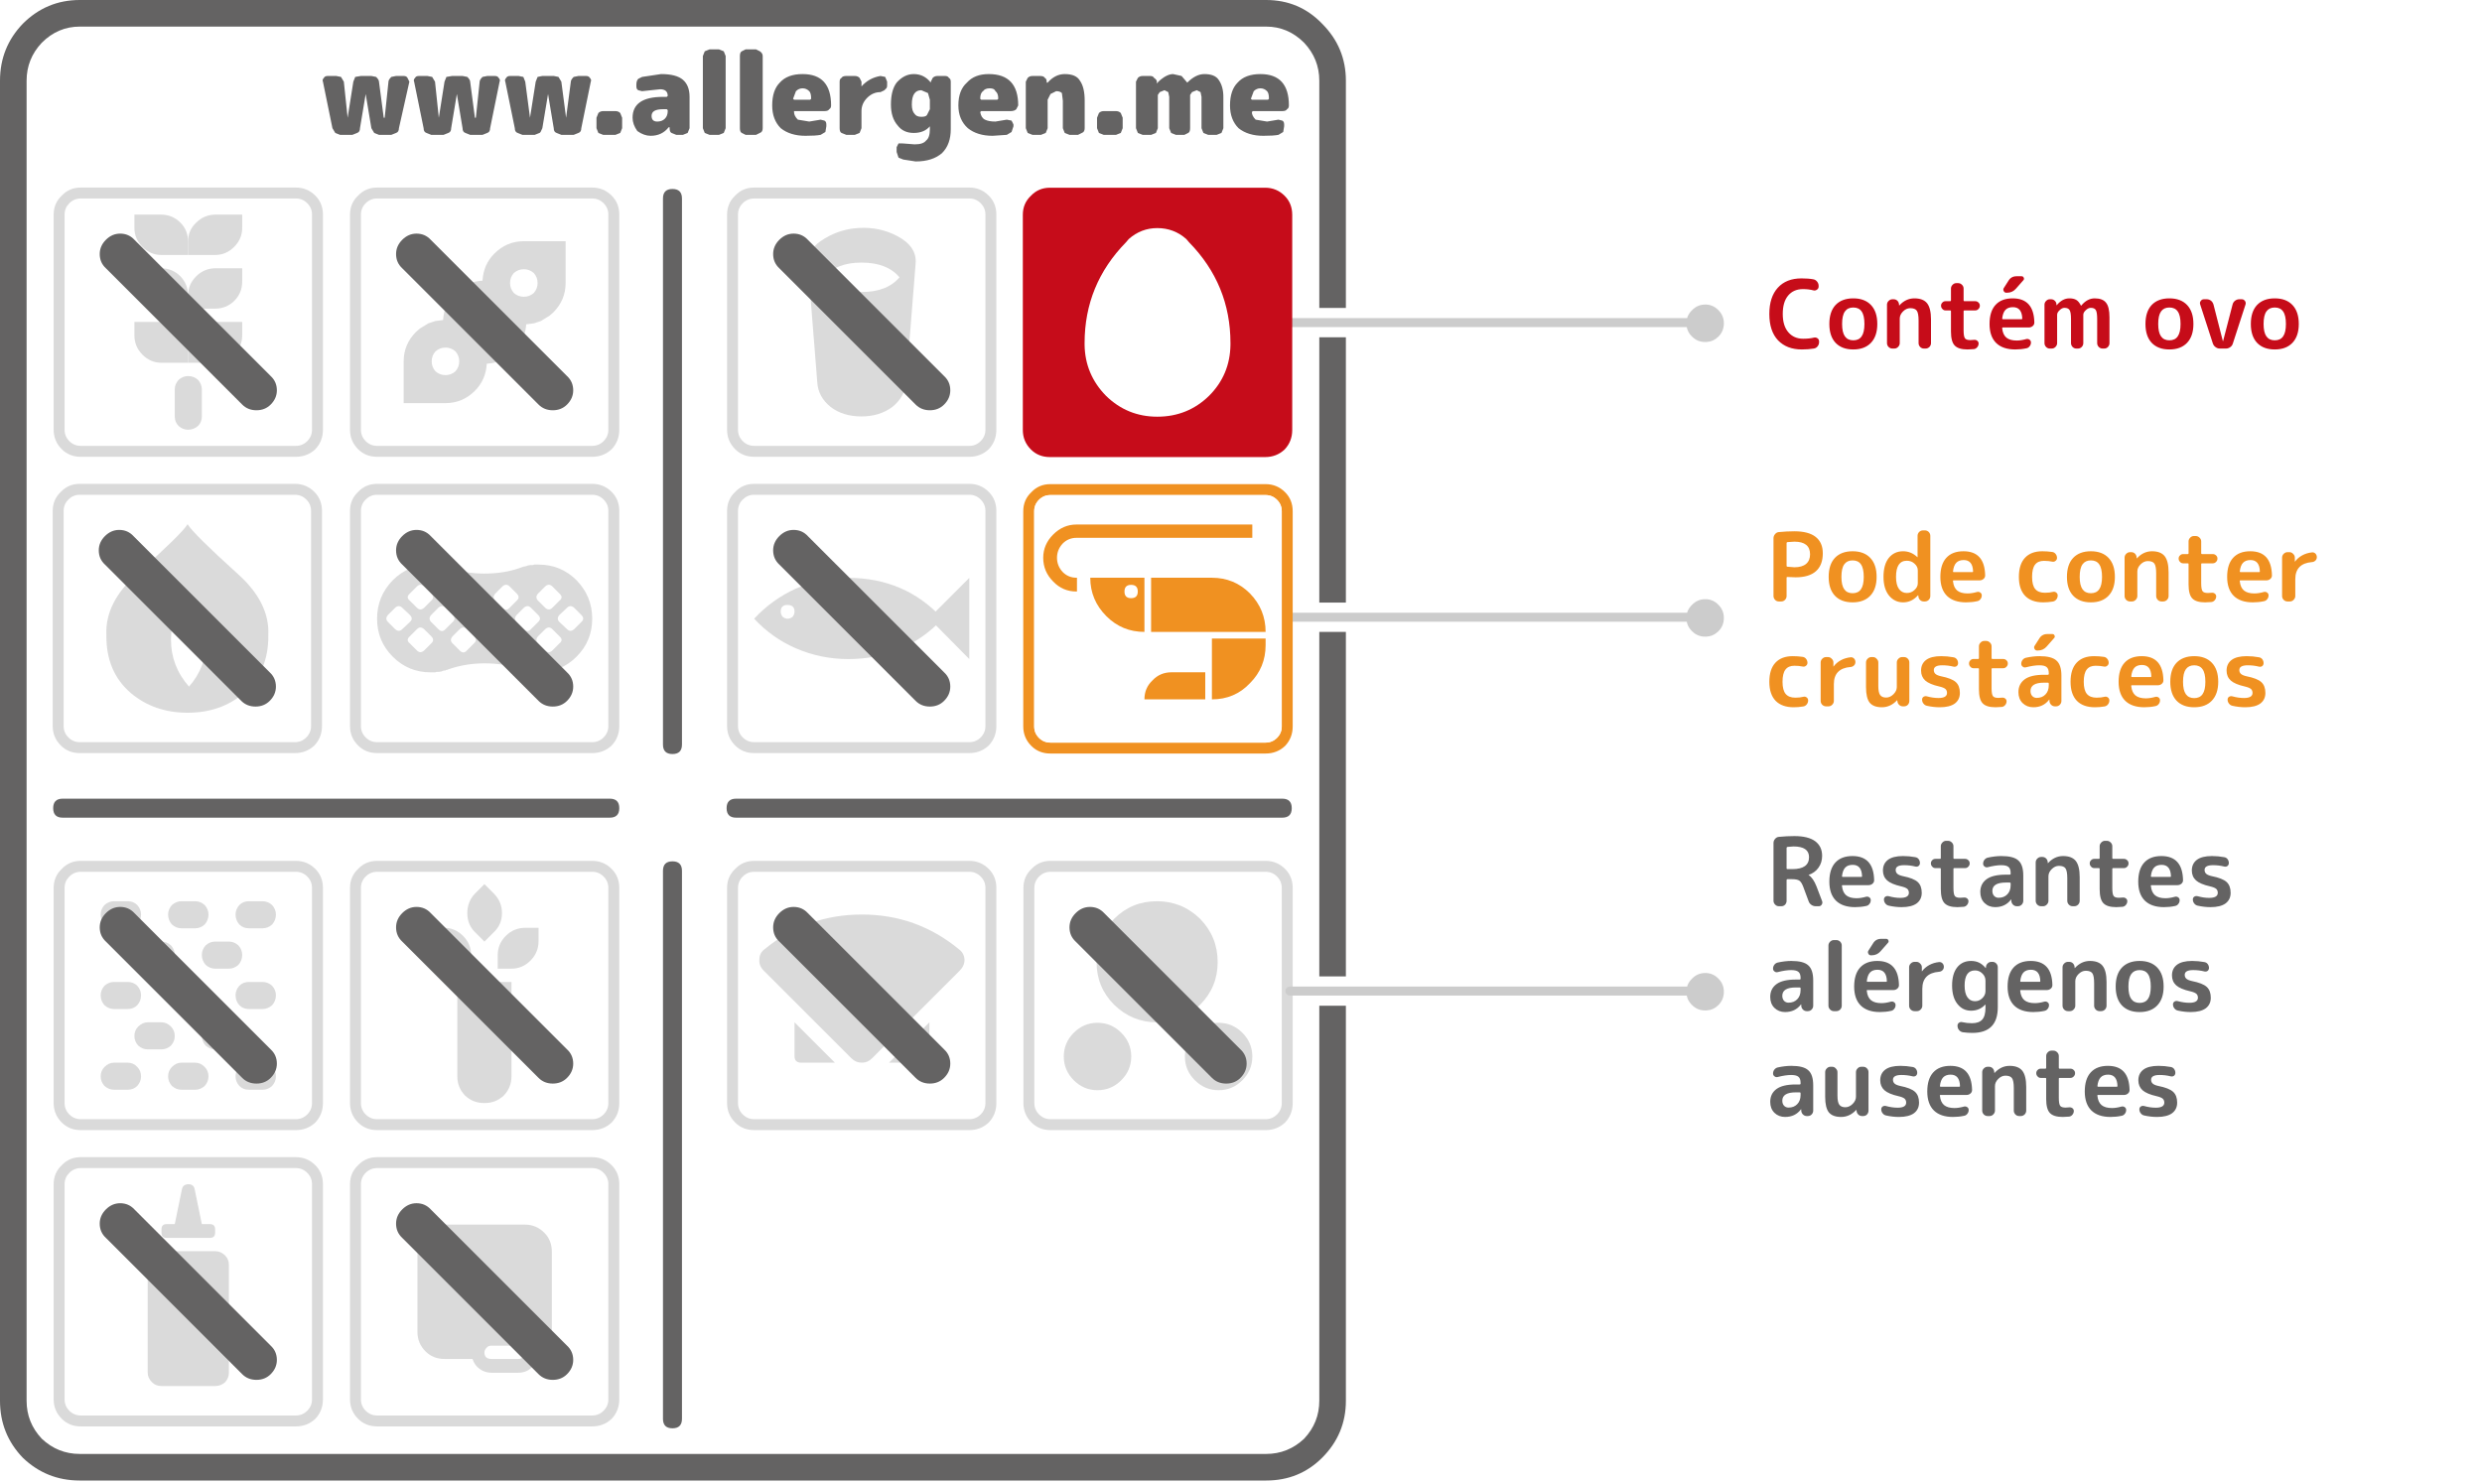
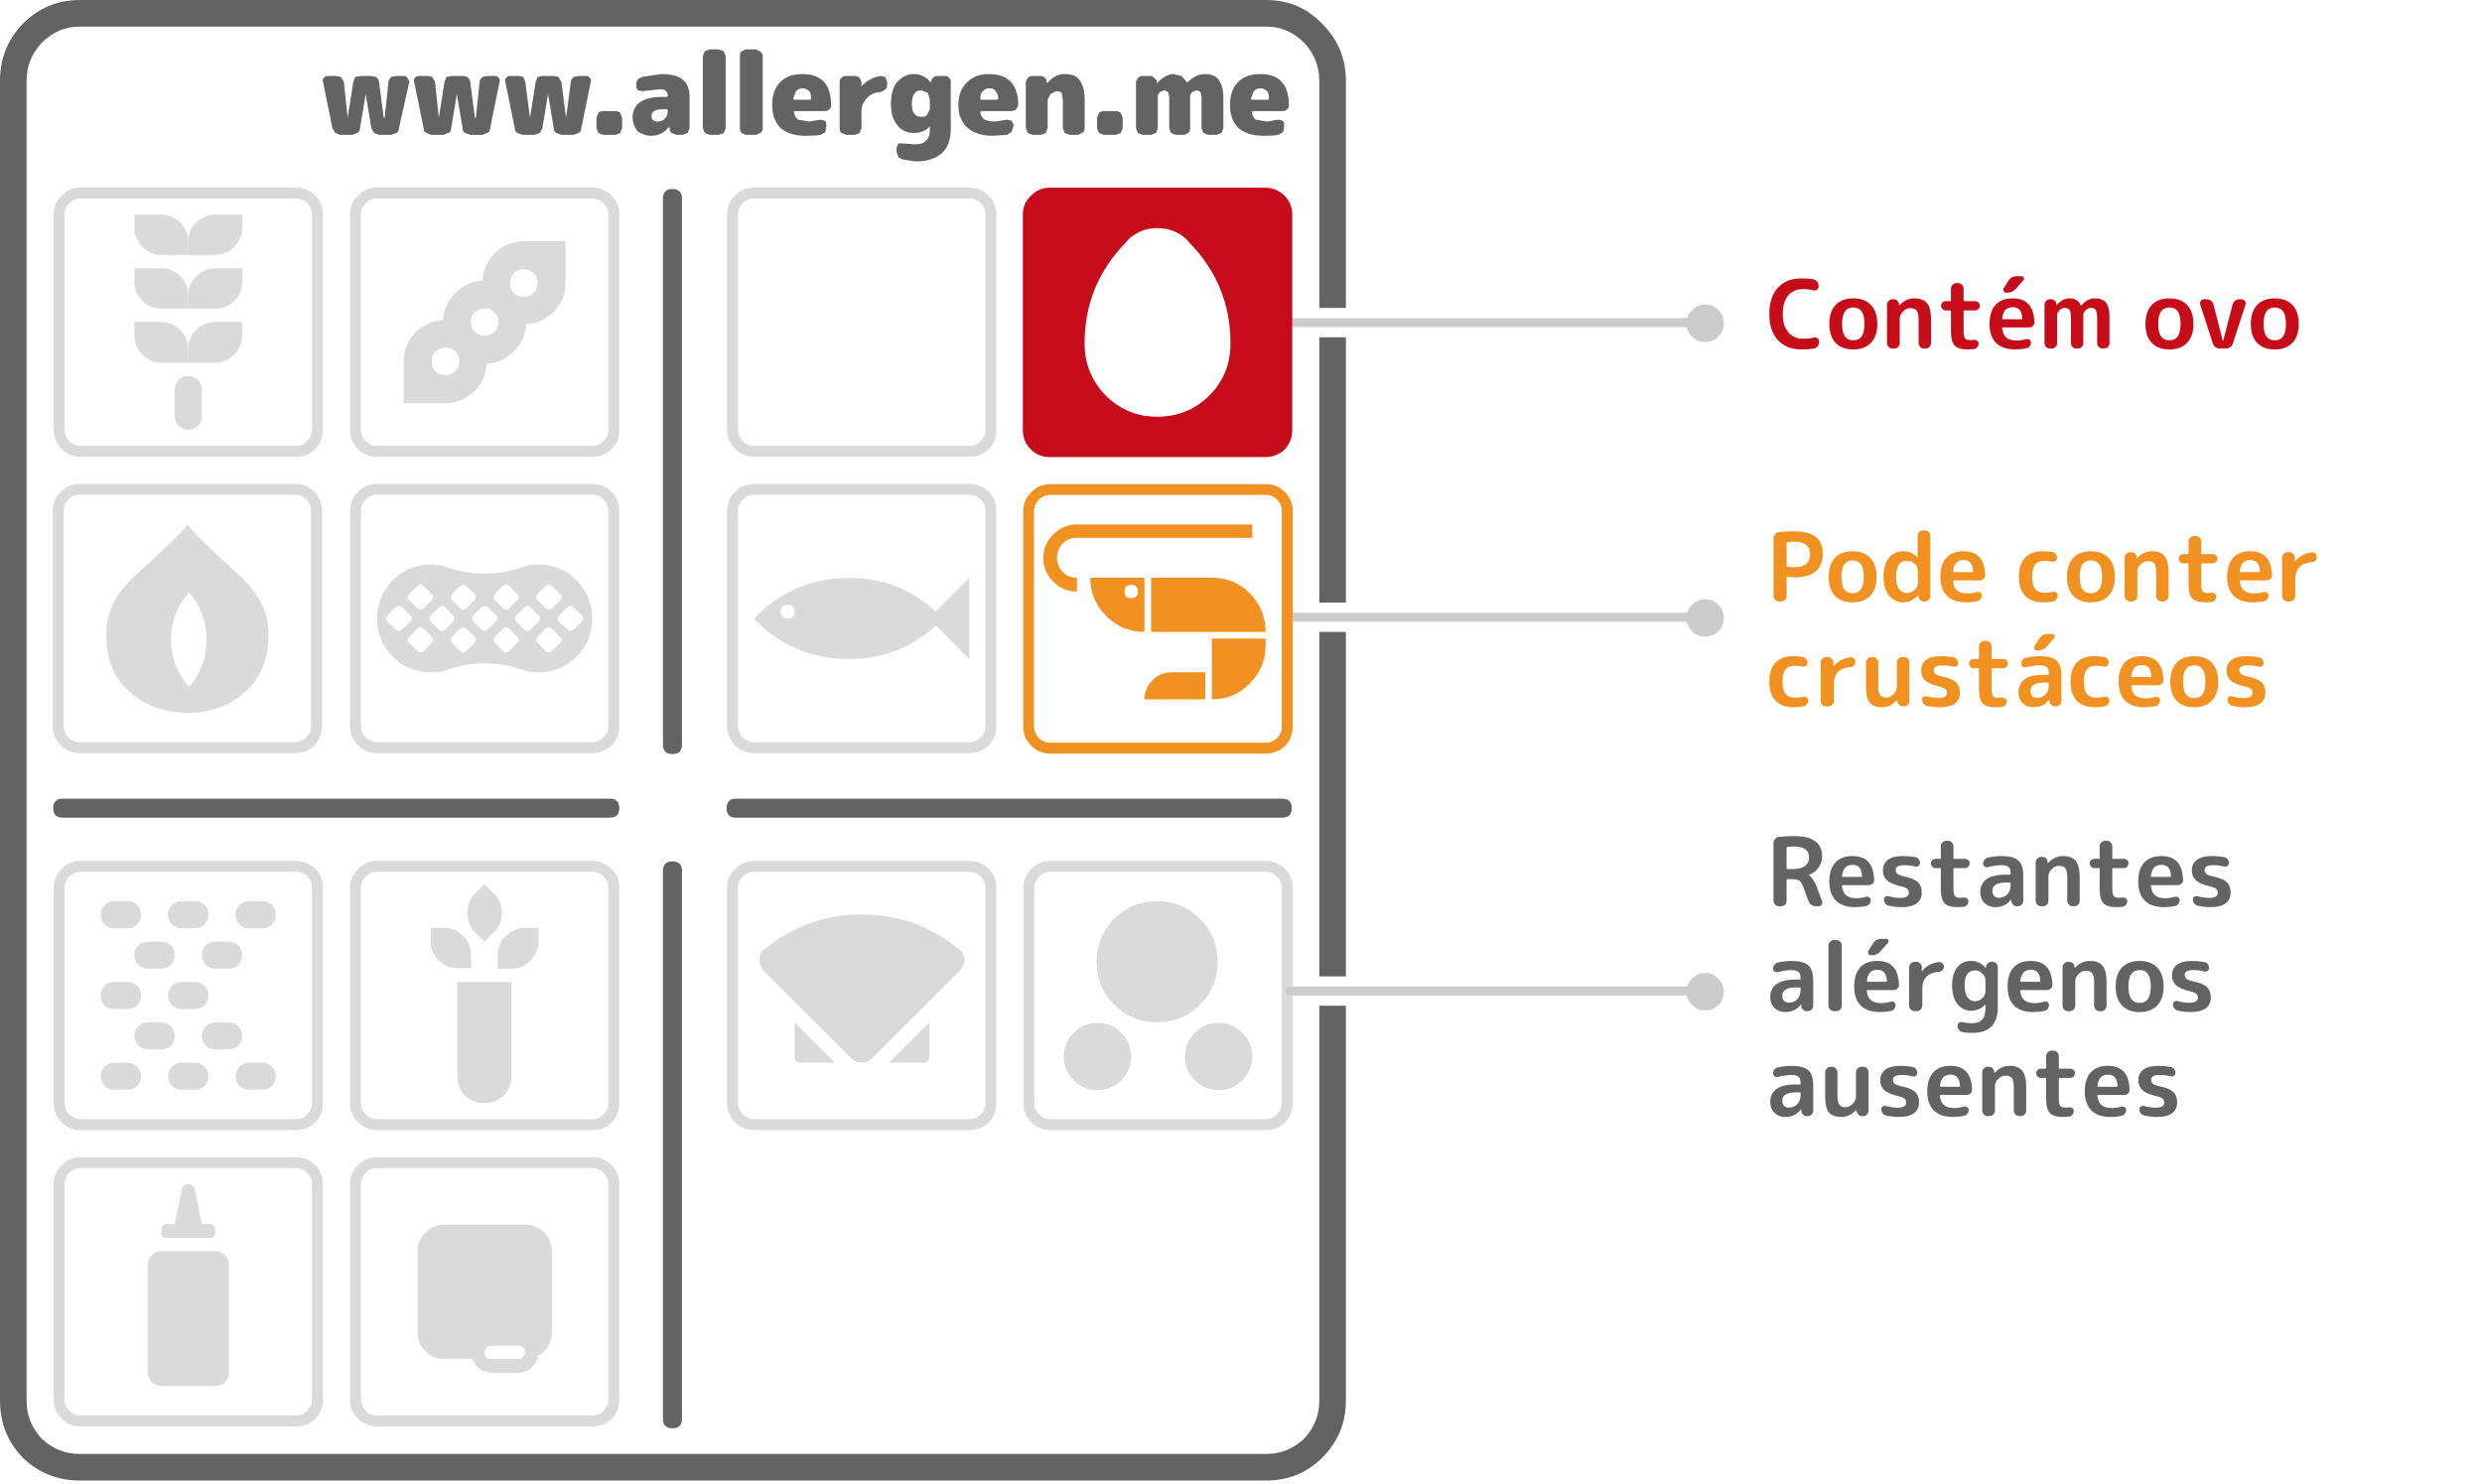
<svg xmlns="http://www.w3.org/2000/svg" xmlns:xlink="http://www.w3.org/1999/xlink" id="animacao_codigo" image-rendering="auto" baseProfile="basic" version="1.1" x="0px" y="0px" width="1100" height="658">
  <defs>
    <filter id="filter3" filterUnits="objectBoundingBox" width="100%" height="100%" x="0%" y="0%">
      <feColorMatrix type="matrix" in="SourceGraphic" values="0 0 0 0 .941 0 0 0 0 .569 0 0 0 0 .129 0 0 0 1 0" result="colorTrans" />
    </filter>
    <filter id="filter4" filterUnits="objectBoundingBox" width="100%" height="100%" x="0%" y="0%">
      <feColorMatrix type="matrix" in="SourceGraphic" values="0 0 0 0 .776 0 0 0 0 .047 0 0 0 0 .098 0 0 0 1 0" result="colorTrans" />
    </filter>
    <g id="apontador" overflow="visible">
      <path fill="#CCC" stroke="none" d="M70.65 4.15Q70.65 2.45 69.45 1.25 68.35 .1 66.8 0 66.65 0 66.5 0 64.8 0 63.6 1.25 62.4 2.4 62.35 4 62.35 4.05 62.35 4.15 62.35 5.9 63.6 7.1 64.8 8.3 66.5 8.3 66.65 8.3 66.8 8.3 68.35 8.2 69.45 7.1 70.65 5.9 70.65 4.15Z" />
      <path id="Layer53_0_1_STROKES" stroke="#CCC" stroke-width="2" stroke-linejoin="round" stroke-linecap="round" fill="none" d="M-25.5 4L62.35 4" />
    </g>
    <g id="FlashAICB_0_Illustrator-Symbols_traco" overflow="visible">
-       <path fill="#646363" stroke="none" d="M-9.3 -7.15Q-9.3 -6.25 -8.65 -5.65L5.7 8.7Q6.3 9.3 7.2 9.3 8.1 9.3 8.7 8.7 9.35 8.05 9.35 7.2 9.35 6.3 8.7 5.7L-5.65 -8.65Q-6.25 -9.3 -7.15 -9.3 -8 -9.3 -8.65 -8.65 -9.3 -8 -9.3 -7.15Z" />
-     </g>
+       </g>
  </defs>
  <g id="Scene-1r1" overflow="visible">
    <g id="codigo" transform="matrix(8.419 0 0 8.419 0 0)" opacity="1">
      <animate attributeName="opacity" dur="5.867s" keyTimes="0;.08;.165;.25;.795;.881;1" values="0;1;1;.25;.25;1;1" fill="freeze" />
      <path fill="#646363" stroke="none" d="M70.85 4.25Q70.85 2.5 69.6 1.25 68.4 0 66.65 0L4.2 0Q2.45 0 1.2 1.25 0 2.5 0 4.25L0 73.75Q0 75.5 1.2 76.75 2.45 77.95 4.2 77.95L66.65 77.95Q68.4 77.95 69.6 76.75 70.85 75.5 70.85 73.75L70.85 4.25M66.65 1.4Q67.8 1.4 68.65 2.25 69.45 3.1 69.45 4.25L69.45 73.75Q69.45 74.9 68.65 75.75 67.8 76.55 66.65 76.55L4.2 76.55Q3.05 76.55 2.2 75.75 1.4 74.9 1.4 73.75L1.4 4.25Q1.4 3.1 2.2 2.25 3.05 1.4 4.2 1.4L66.65 1.4M35.4 45.35Q34.9 45.35 34.9 45.85L34.9 74.7Q34.9 75.2 35.4 75.2 35.9 75.2 35.9 74.7L35.9 45.85Q35.9 45.35 35.4 45.35M2.8 42.55Q2.8 43.05 3.3 43.05L32.1 43.05Q32.6 43.05 32.6 42.55 32.6 42.05 32.1 42.05L3.3 42.05Q2.8 42.05 2.8 42.55M21.25 4L20.85 4 20.6 4.05Q20.45 4.2 20.45 4.3L20.25 6.2 20.2 6.2 19.95 4.3Q19.95 4.2 19.8 4.05L19.55 4 19 4 18.7 4.05 18.6 4.3 18.3 6.2 18.1 4.3 17.95 4.05 17.7 4 17.25 4Q17.1 4 17.05 4.1 16.95 4.2 17 4.3L17.5 6.75 17.65 7 17.9 7.1 18.55 7.1 18.8 7Q18.95 6.95 18.95 6.75L19.25 4.95 19.55 6.75 19.7 7 19.95 7.1 20.6 7.1 20.85 7Q21 6.95 21 6.75L21.55 4.3 21.45 4.1Q21.4 4 21.25 4M26.25 4.1Q26.2 4 26.05 4L25.65 4 25.4 4.05Q25.25 4.2 25.25 4.3L25.05 6.2 25 6.2 24.75 4.3Q24.75 4.2 24.6 4.05L24.35 4 23.8 4 23.5 4.05 23.4 4.3 23.1 6.2 22.9 4.3 22.75 4.05 22.5 4 22.05 4Q21.9 4 21.85 4.1 21.75 4.2 21.8 4.3L22.3 6.75Q22.3 6.95 22.45 7L22.7 7.1 23.35 7.1 23.6 7Q23.75 6.95 23.75 6.75L24.05 4.95 24.35 6.75Q24.35 6.95 24.5 7L24.75 7.1 25.4 7.1 25.65 7Q25.8 6.95 25.8 6.75L26.3 4.3Q26.35 4.2 26.25 4.1M35.4 9.95Q34.9 9.95 34.9 10.45L34.9 39.2Q34.9 39.7 35.4 39.7 35.9 39.7 35.9 39.2L35.9 10.45Q35.9 9.95 35.4 9.95M32.4 5.85L31.75 5.85Q31.6 5.85 31.5 5.95L31.4 6.2 31.4 6.75 31.5 7 31.75 7.1 32.4 7.1 32.65 7 32.75 6.75 32.75 6.2 32.65 5.95Q32.55 5.85 32.4 5.85M30.85 4L30.45 4 30.2 4.05Q30.05 4.2 30.05 4.3L29.8 6.2 29.55 4.3 29.4 4.05 29.15 4 28.55 4 28.3 4.05 28.2 4.3 27.9 6.2 27.65 4.3 27.55 4.05 27.3 4 26.85 4Q26.7 4 26.65 4.1 26.55 4.2 26.6 4.3L27.1 6.75Q27.1 6.95 27.25 7L27.5 7.1 28.15 7.1 28.4 7Q28.45 7 28.55 6.75L28.85 4.95 29.15 6.75Q29.15 6.95 29.3 7L29.55 7.1 30.2 7.1 30.45 7Q30.6 6.95 30.6 6.75L31.1 4.3Q31.15 4.2 31.05 4.1 31 4 30.85 4M36.3 5.1Q36.3 4.5 35.95 4.2 35.6 3.9 34.8 3.9L33.8 4.05 33.6 4.15Q33.5 4.25 33.5 4.45L33.5 4.55Q33.5 4.7 33.6 4.75L33.8 4.8 34.75 4.7Q35.15 4.7 35.15 5.05L35.1 5.1 34.9 5.1Q33.3 5.1 33.3 6.2 33.3 6.55 33.55 6.9 33.9 7.15 34.25 7.15 34.85 7.15 35.2 6.7L35.25 6.7 35.25 6.75Q35.25 6.95 35.35 7L35.6 7.1 35.95 7.1 36.2 7 36.3 6.75 36.3 5.1M34.3 6.1Q34.3 5.75 34.9 5.75L35.1 5.75 35.15 5.8 35.15 5.85Q35.15 6.1 35 6.25 34.85 6.4 34.6 6.4 34.3 6.4 34.3 6.1M39.8 2.6L39.25 2.6 39.05 2.7Q38.95 2.75 38.95 2.95L38.95 6.75Q38.95 6.95 39.05 7L39.25 7.1 39.8 7.1 40 7Q40.15 6.95 40.15 6.75L40.15 2.95Q40.15 2.8 40 2.7L39.8 2.6M38.2 2.95L38.1 2.7 37.85 2.6 37.35 2.6 37.1 2.7 37 2.95 37 6.75 37.1 7 37.35 7.1 37.85 7.1 38.1 7 38.2 6.75 38.2 2.95M68 42.55Q68 42.05 67.5 42.05L38.75 42.05Q38.25 42.05 38.25 42.55 38.25 43.05 38.75 43.05L67.5 43.05Q68 43.05 68 42.55M41.8 5.9L41.8 5.85 43.4 5.85Q43.6 5.85 43.65 5.75 43.75 5.7 43.75 5.55 43.75 3.9 42.25 3.9 41.45 3.9 41.05 4.35 40.65 4.75 40.65 5.55 40.65 6.3 41.1 6.75 41.6 7.15 42.4 7.15 42.95 7.15 43.2 7.1L43.45 6.95 43.5 6.65 43.5 6.55Q43.5 6.4 43.4 6.35L43.2 6.3 42.6 6.4 42 6.3Q41.8 6.1 41.8 5.9M42.65 5.25L41.8 5.25 41.75 5.2 41.9 4.8Q42.05 4.65 42.25 4.65 42.45 4.65 42.6 4.8 42.7 4.9 42.7 5.2L42.65 5.25M46.6 4.05L46.35 4Q45.75 4.1 45.35 4.55L45.35 4.3 45.25 4.1Q45.15 4 45 4L44.55 4Q44.35 4 44.3 4.1 44.2 4.15 44.2 4.3L44.2 6.75Q44.2 6.95 44.3 7L44.55 7.1 45 7.1 45.25 7 45.35 6.75 45.35 5.85Q45.35 5.45 45.65 5.15 45.95 4.85 46.35 4.85 46.6 4.75 46.6 4.7 46.7 4.65 46.7 4.5L46.7 4.3 46.6 4.05M47.2 4.35Q46.9 4.75 46.9 5.5 46.9 6.2 47.25 6.6 47.55 7 48.1 7 48.65 7 48.95 6.65L48.95 6.8Q48.95 7.25 48.75 7.4 48.6 7.6 48.15 7.6L47.5 7.55 47.3 7.55 47.2 7.75 47.2 8 47.3 8.3 47.55 8.4 48.2 8.5Q49.1 8.5 49.6 8.05 50.05 7.6 50.05 6.8L50.05 4.3Q50.05 4.15 49.95 4.1 49.9 4 49.75 4L49.35 4Q49.2 4 49.1 4.1L49 4.3 49 4.35Q48.65 3.9 48.1 3.9 47.6 3.9 47.2 4.35M48.85 4.9L48.95 5.25 48.95 5.75 48.8 6.05Q48.75 6.15 48.5 6.15 48.25 6.15 48.15 6 48 5.85 48 5.5 48 4.75 48.5 4.75L48.85 4.9M51.6 5.9L51.65 5.85 53.2 5.85Q53.4 5.85 53.5 5.75L53.6 5.55Q53.6 3.9 52.05 3.9 51.3 3.9 50.9 4.35 50.45 4.75 50.45 5.55 50.45 6.3 50.95 6.75 51.45 7.15 52.25 7.15L53 7.1 53.25 6.95 53.35 6.65 53.35 6.55 53.25 6.35 53 6.3 52.4 6.4Q52.05 6.4 51.85 6.3 51.65 6.2 51.6 5.9M51.65 5.25L51.6 5.2Q51.6 4.9 51.75 4.8 51.85 4.65 52.1 4.65 52.35 4.65 52.4 4.8 52.55 4.9 52.55 5.2L52.5 5.25 51.65 5.25M58.1 5.85Q57.95 5.85 57.85 5.95L57.75 6.2 57.75 6.75 57.85 7 58.1 7.1 58.75 7.1 59 7 59.1 6.75 59.1 6.2 59 5.95Q58.9 5.85 58.75 5.85L58.1 5.85M56.85 4.25Q56.65 3.9 56.05 3.9 55.55 3.9 55.15 4.35L55.1 4.35 55.1 4.3Q55.1 4.15 55 4.1 54.95 4 54.75 4L54.35 4Q54.2 4 54.1 4.1L54 4.3 54 6.75 54.1 7 54.35 7.1 54.8 7.1 55.05 7 55.15 6.75 55.15 5.25 55.3 4.95 55.6 4.8Q55.8 4.8 55.9 4.9L55.95 5.3 55.95 6.75 56.05 7 56.3 7.1 56.75 7.1 56.95 7Q57.1 6.95 57.1 6.75L57.1 5.3Q57.1 4.6 56.85 4.25M62.5 4.35L62.2 4 61.75 3.9Q61.55 3.9 61.3 4.05 61 4.25 60.9 4.4L60.9 4.3Q60.9 4.2 60.75 4.1 60.7 4 60.55 4L60.15 4Q60 4 59.9 4.1L59.8 4.3 59.8 6.75 59.9 7 60.15 7.1 60.6 7.1 60.85 7 60.95 6.75 60.95 5 61.05 4.85 61.3 4.75 61.5 4.85 61.55 5.1 61.55 6.75 61.65 7 61.9 7.1 62.35 7.1 62.55 7Q62.65 6.95 62.65 6.75L62.65 5 62.75 4.85 63 4.75 63.2 4.85 63.25 5.1 63.25 6.75 63.35 7 63.6 7.1 64.05 7.1 64.3 7 64.4 6.75 64.4 5.1Q64.4 4.55 64.15 4.2 63.95 3.9 63.4 3.9 62.95 3.9 62.5 4.35M65.9 5.9L65.95 5.85 67.5 5.85Q67.7 5.85 67.75 5.75 67.85 5.7 67.85 5.55 67.85 3.9 66.35 3.9 65.55 3.9 65.15 4.35 64.75 4.75 64.75 5.55 64.75 6.3 65.2 6.75 65.7 7.15 66.5 7.15 67.05 7.15 67.3 7.1L67.55 6.95 67.6 6.65 67.6 6.55Q67.6 6.4 67.5 6.35L67.3 6.3 66.7 6.4 66.1 6.3Q65.9 6.1 65.9 5.9M66.8 5.2L66.75 5.25 65.9 5.25 65.85 5.2 66 4.8Q66.15 4.65 66.35 4.65 66.55 4.65 66.7 4.8 66.8 4.9 66.8 5.2Z" />
      <g id="FlashAICB_0_Illustrator-Symbols_amendoim_nao" transform="matrix(.5 0 0 .5 25.5 32.55)">
        <path fill="#DADADA" stroke="none" d="M14.2 -11.3Q14.2 -12.5 13.4 -13.3 12.55 -14.15 11.35 -14.15L-11.3 -14.15Q-12.5 -14.15 -13.3 -13.3 -14.15 -12.5 -14.15 -11.3L-14.15 11.35Q-14.15 12.55 -13.3 13.4 -12.5 14.2 -11.3 14.2L11.35 14.2Q12.55 14.2 13.4 13.4 14.2 12.55 14.2 11.35L14.2 -11.3M11.35 -13Q12.05 -13 12.55 -12.5 13.05 -12 13.05 -11.3L13.05 11.35Q13.05 12.05 12.55 12.55 12.05 13.05 11.35 13.05L-11.3 13.05Q-12 13.05 -12.5 12.55 -13 12.05 -13 11.35L-13 -11.3Q-13 -12 -12.5 -12.5 -12 -13 -11.3 -13L11.35 -13Z" />
        <path fill="#DADADA" stroke="none" d="M3.9 -5.35L3.75 -5.3Q2.05 -4.7 0 -4.7 -1.95 -4.7 -3.7 -5.3L-3.85 -5.35 -3.95 -5.4 -4.05 -5.4 -4.1 -5.45 -4.2 -5.45 -4.4 -5.5 -4.5 -5.55 -4.8 -5.6 -5.05 -5.6 -5.2 -5.65 -5.65 -5.65Q-8 -5.65 -9.65 -4 -11.3 -2.3 -11.3 .05 -11.3 2.4 -9.65 4.05 -8 5.7 -5.65 5.7L-5.2 5.7 -5.05 5.65 -4.8 5.65 -4.5 5.6 -4.4 5.55 -4.2 5.5 -4.1 5.5 -4.05 5.45 -3.95 5.45 -3.85 5.4 -3.7 5.35Q-1.95 4.75 .05 4.75 2.05 4.75 3.75 5.35L4 5.45 4.1 5.45 4.15 5.5 4.25 5.5 4.45 5.55 4.55 5.6 4.85 5.65 5.1 5.65 5.25 5.7 5.7 5.7Q8.05 5.7 9.7 4.05 11.35 2.4 11.35 .05 11.35 -2.3 9.7 -4 8.05 -5.65 5.7 -5.65L5.25 -5.65 5.1 -5.6 4.85 -5.6 4.55 -5.55 4.45 -5.5 4.25 -5.45 4.15 -5.45 4.1 -5.4 4 -5.4 3.9 -5.35M1.9 -1.1L1.15 -1.85Q.8 -2.2 1.15 -2.6L1.9 -3.35Q2.3 -3.7 2.65 -3.35L3.4 -2.6Q3.8 -2.2 3.4 -1.85L2.65 -1.1Q2.3 -.7 1.9 -1.1M.4 -1.1L1.15 -.35Q1.55 .05 1.15 .4L.4 1.15Q.05 1.55 -.35 1.15L-1.1 .4Q-1.45 .05 -1.1 -.35L-.35 -1.1Q.05 -1.45 .4 -1.1M3.4 -.35L4.15 -1.1Q4.55 -1.45 4.9 -1.1L5.65 -.35Q6.05 .05 5.65 .4L4.9 1.15Q4.55 1.55 4.15 1.15L3.4 .4Q3.05 .05 3.4 -.35M6.4 -3.35Q6.8 -3.7 7.15 -3.35L7.9 -2.6Q8.35 -2.2 7.9 -1.85L7.15 -1.1Q6.8 -.75 6.4 -1.1L5.65 -1.85Q5.3 -2.2 5.65 -2.6L6.4 -3.35M8.7 -1.1Q9.05 -1.45 9.45 -1.1L10.2 -.35Q10.6 .05 10.2 .4L9.45 1.15Q9.05 1.5 8.7 1.15L7.9 .4Q7.55 .05 7.9 -.35L8.7 -1.1M7.9 1.9Q8.35 2.3 7.9 2.65L7.15 3.4Q6.8 3.75 6.4 3.4L5.65 2.65Q5.3 2.3 5.65 1.9L6.4 1.15Q6.8 .8 7.15 1.15L7.9 1.9M3.4 1.9Q3.8 2.3 3.4 2.65L2.65 3.4Q2.3 3.8 1.9 3.4L1.15 2.65Q.8 2.3 1.15 1.9L1.9 1.15Q2.3 .8 2.65 1.15L3.4 1.9M-7.1 -3.35Q-6.75 -3.7 -6.35 -3.35L-5.6 -2.6Q-5.2 -2.2 -5.6 -1.85L-6.35 -1.1Q-6.75 -.75 -7.1 -1.1L-7.85 -1.85Q-8.3 -2.2 -7.85 -2.6L-7.1 -3.35M-9.4 -1.1Q-9 -1.45 -8.65 -1.1L-7.85 -.35Q-7.45 .05 -7.85 .4L-8.65 1.15Q-9 1.5 -9.4 1.15L-10.15 .4Q-10.5 .05 -10.15 -.35L-9.4 -1.1M-2.6 -1.1L-3.35 -1.85Q-3.7 -2.2 -3.35 -2.6L-2.6 -3.35Q-2.2 -3.7 -1.85 -3.35L-1.1 -2.6Q-.7 -2.2 -1.1 -1.85L-1.85 -1.1Q-2.2 -.7 -2.6 -1.1M-4.85 -1.1Q-4.45 -1.45 -4.1 -1.1L-3.35 -.35Q-2.95 .05 -3.35 .4L-4.1 1.15Q-4.45 1.55 -4.85 1.15L-5.6 .4Q-5.95 .05 -5.6 -.35L-4.85 -1.1M-1.85 1.15L-1.1 1.9Q-.7 2.3 -1.1 2.65L-1.85 3.4Q-2.2 3.8 -2.6 3.4L-3.35 2.65Q-3.7 2.3 -3.35 1.9L-2.6 1.15Q-2.2 .8 -1.85 1.15M-5.6 1.9Q-5.2 2.3 -5.6 2.65L-6.35 3.4Q-6.75 3.75 -7.1 3.4L-7.85 2.65Q-8.3 2.3 -7.85 1.9L-7.1 1.15Q-6.75 .8 -6.35 1.15L-5.6 1.9Z" />
        <use xlink:href="#FlashAICB_0_Illustrator-Symbols_traco" />
      </g>
      <g id="FlashAICB_0_Illustrator-Symbols_gluten_nao" transform="matrix(.5 0 0 .5 9.9 16.95)">
        <path fill="#DADADA" stroke="none" d="M14.2 -11.3Q14.2 -12.5 13.4 -13.3 12.55 -14.15 11.35 -14.15L-11.3 -14.15Q-12.5 -14.15 -13.3 -13.3 -14.15 -12.5 -14.15 -11.3L-14.15 11.35Q-14.15 12.55 -13.3 13.4 -12.5 14.2 -11.3 14.2L11.35 14.2Q12.55 14.2 13.4 13.4 14.2 12.55 14.2 11.35L14.2 -11.3M11.35 -13Q12.05 -13 12.55 -12.5 13.05 -12 13.05 -11.3L13.05 11.35Q13.05 12.05 12.55 12.55 12.05 13.05 11.35 13.05L-11.3 13.05Q-12 13.05 -12.5 12.55 -13 12.05 -13 11.35L-13 -11.3Q-13 -12 -12.5 -12.5 -12 -13 -11.3 -13L11.35 -13Z" />
        <path fill="#DADADA" stroke="none" d="M0 -7.05L0 -8.45Q0 -9.65 -.8 -10.45 -1.65 -11.3 -2.85 -11.3L-5.65 -11.3 -5.65 -9.9Q-5.65 -8.75 -4.8 -7.9 -3.95 -7.05 -2.8 -7.05L0 -7.05Z" />
        <path fill="#DADADA" stroke="none" d="M0 -7.05L2.85 -7.05Q4 -7.05 4.85 -7.9 5.7 -8.75 5.7 -9.9L5.7 -11.3 2.9 -11.3Q1.7 -11.3 .85 -10.45 0 -9.65 0 -8.45L0 -7.05Z" />
        <path fill="#DADADA" stroke="none" d="M0 -1.4L0 -2.8Q0 -3.95 -.8 -4.8 -1.65 -5.65 -2.85 -5.65L-5.65 -5.65 -5.65 -4.25Q-5.65 -3.05 -4.8 -2.2 -3.95 -1.4 -2.8 -1.4L0 -1.4Z" />
        <path fill="#DADADA" stroke="none" d="M0 -1.4L2.85 -1.4Q4 -1.4 4.85 -2.2 5.7 -3.05 5.7 -4.25L5.7 -5.65 2.9 -5.65Q1.7 -5.65 .85 -4.8 0 -3.95 0 -2.8L0 -1.4Z" />
        <path fill="#DADADA" stroke="none" d="M0 4.3L0 2.9Q0 1.7 -.8 .85 -1.65 0 -2.85 0L-5.65 0 -5.65 1.4Q-5.65 2.6 -4.8 3.45 -3.95 4.3 -2.8 4.3L0 4.3Z" />
        <path fill="#DADADA" stroke="none" d="M0 4.3L2.85 4.3Q4 4.3 4.85 3.45 5.7 2.6 5.7 1.4L5.7 0 2.9 0Q1.7 0 .85 .85 0 1.7 0 2.9L0 4.3Z" />
        <path fill="#DADADA" stroke="none" d="M1.05 6.1Q.6 5.7 0 5.7 -.55 5.7 -1 6.1 -1.4 6.55 -1.4 7.1L-1.4 9.95Q-1.4 10.55 -1 10.95 -.55 11.35 0 11.35 .6 11.35 1.05 10.95 1.45 10.55 1.45 9.95L1.45 7.1Q1.45 6.55 1.05 6.1Z" />
        <use xlink:href="#FlashAICB_0_Illustrator-Symbols_traco" />
      </g>
      <g id="FlashAICB_0_Illustrator-Symbols_peixe_nao" transform="matrix(.5 0 0 .5 45.35 32.55)">
        <path fill="#DADADA" stroke="none" d="M14.2 -11.3Q14.2 -12.5 13.4 -13.3 12.55 -14.15 11.35 -14.15L-11.3 -14.15Q-12.5 -14.15 -13.3 -13.3 -14.15 -12.5 -14.15 -11.3L-14.15 11.35Q-14.15 12.55 -13.3 13.4 -12.5 14.2 -11.3 14.2L11.35 14.2Q12.55 14.2 13.4 13.4 14.2 12.55 14.2 11.35L14.2 -11.3M11.35 -13Q12.05 -13 12.55 -12.5 13.05 -12 13.05 -11.3L13.05 11.35Q13.05 12.05 12.55 12.55 12.05 13.05 11.35 13.05L-11.3 13.05Q-12 13.05 -12.5 12.55 -13 12.05 -13 11.35L-13 -11.3Q-13 -12 -12.5 -12.5 -12 -13 -11.3 -13L11.35 -13Z" />
        <path fill="#DADADA" stroke="none" d="M-1.4 -4.25Q-4.3 -4.25 -6.95 -3.1 -9.45 -1.95 -11.3 .05 -9.45 2.05 -6.95 3.15 -4.3 4.3 -1.4 4.3 4.55 4.3 8.55 .05 4.6 -4.25 -1.4 -4.25M-8.3 -.15Q-8.5 -.4 -8.5 -.7 -8.5 -1.4 -7.8 -1.4 -7.05 -1.4 -7.05 -.7 -7.05 -.4 -7.25 -.15 -7.5 .05 -7.8 .05 -8.05 .05 -8.3 -.15Z" />
        <path fill="#DADADA" stroke="none" d="M7.1 0L11.35 4.3 11.35 -4.25 7.1 0Z" />
        <use xlink:href="#FlashAICB_0_Illustrator-Symbols_traco" />
      </g>
      <g id="FlashAICB_0_Illustrator-Symbols_sesamo_nao" transform="matrix(.5 0 0 .5 9.9 52.4)">
        <path fill="#DADADA" stroke="none" d="M14.2 -11.3Q14.2 -12.5 13.4 -13.3 12.55 -14.15 11.35 -14.15L-11.3 -14.15Q-12.5 -14.15 -13.3 -13.3 -14.15 -12.5 -14.15 -11.3L-14.15 11.35Q-14.15 12.55 -13.3 13.4 -12.5 14.2 -11.3 14.2L11.35 14.2Q12.55 14.2 13.4 13.4 14.2 12.55 14.2 11.35L14.2 -11.3M11.35 -13Q12.05 -13 12.55 -12.5 13.05 -12 13.05 -11.3L13.05 11.35Q13.05 12.05 12.55 12.55 12.05 13.05 11.35 13.05L-11.3 13.05Q-12 13.05 -12.5 12.55 -13 12.05 -13 11.35L-13 -11.3Q-13 -12 -12.5 -12.5 -12 -13 -11.3 -13L11.35 -13Z" />
        <path fill="#DADADA" stroke="none" d="M-6.35 -7.05Q-5.75 -7.05 -5.35 -7.45 -4.95 -7.9 -4.95 -8.5 -4.95 -9.05 -5.35 -9.5 -5.75 -9.9 -6.35 -9.9L-7.8 -9.9Q-8.35 -9.9 -8.8 -9.5 -9.2 -9.05 -9.2 -8.5 -9.2 -7.9 -8.8 -7.45 -8.35 -7.05 -7.8 -7.05L-6.35 -7.05Z" />
        <path fill="#DADADA" stroke="none" d="M-5.65 -4.25Q-5.65 -3.65 -5.25 -3.2 -4.8 -2.8 -4.25 -2.8L-2.8 -2.8Q-2.25 -2.8 -1.8 -3.2 -1.4 -3.65 -1.4 -4.25 -1.4 -4.8 -1.8 -5.25 -2.25 -5.65 -2.8 -5.65L-4.25 -5.65Q-4.8 -5.65 -5.25 -5.25 -5.65 -4.8 -5.65 -4.25Z" />
        <path fill="#DADADA" stroke="none" d="M-7.8 -1.4Q-8.35 -1.4 -8.8 -1 -9.2 -.55 -9.2 0 -9.2 .6 -8.8 1.05 -8.35 1.45 -7.8 1.45L-6.35 1.45Q-5.75 1.45 -5.35 1.05 -4.95 .6 -4.95 0 -4.95 -.55 -5.35 -1 -5.75 -1.4 -6.35 -1.4L-7.8 -1.4Z" />
        <path fill="#DADADA" stroke="none" d="M-2.8 5.7Q-2.25 5.7 -1.8 5.3 -1.4 4.85 -1.4 4.3 -1.4 3.7 -1.8 3.3 -2.25 2.85 -2.8 2.85L-4.25 2.85Q-4.8 2.85 -5.25 3.3 -5.65 3.7 -5.65 4.3 -5.65 4.85 -5.25 5.3 -4.8 5.7 -4.25 5.7L-2.8 5.7Z" />
        <path fill="#DADADA" stroke="none" d="M-6.35 9.95Q-5.75 9.95 -5.35 9.55 -4.95 9.1 -4.95 8.55 -4.95 7.95 -5.35 7.55 -5.75 7.1 -6.35 7.1L-7.8 7.1Q-8.35 7.1 -8.8 7.55 -9.2 7.95 -9.2 8.55 -9.2 9.1 -8.8 9.55 -8.35 9.95 -7.8 9.95L-6.35 9.95Z" />
        <path fill="#DADADA" stroke="none" d="M1.75 -9.5Q1.3 -9.9 .75 -9.9L-.7 -9.9Q-1.25 -9.9 -1.7 -9.5 -2.1 -9.05 -2.1 -8.5 -2.1 -7.9 -1.7 -7.45 -1.25 -7.05 -.7 -7.05L.75 -7.05Q1.3 -7.05 1.75 -7.45 2.15 -7.9 2.15 -8.5 2.15 -9.05 1.75 -9.5Z" />
        <path fill="#DADADA" stroke="none" d="M2.85 -2.8L4.3 -2.8Q4.85 -2.8 5.3 -3.2 5.7 -3.65 5.7 -4.25 5.7 -4.8 5.3 -5.25 4.85 -5.65 4.3 -5.65L2.85 -5.65Q2.3 -5.65 1.85 -5.25 1.45 -4.8 1.45 -4.25 1.45 -3.65 1.85 -3.2 2.3 -2.8 2.85 -2.8Z" />
        <path fill="#DADADA" stroke="none" d="M1.75 -1Q1.3 -1.4 .75 -1.4L-.7 -1.4Q-1.25 -1.4 -1.7 -1 -2.1 -.55 -2.1 0 -2.1 .6 -1.7 1.05 -1.25 1.45 -.7 1.45L.75 1.45Q1.3 1.45 1.75 1.05 2.15 .6 2.15 0 2.15 -.55 1.75 -1Z" />
        <path fill="#DADADA" stroke="none" d="M5.7 4.3Q5.7 3.7 5.3 3.3 4.85 2.85 4.3 2.85L2.85 2.85Q2.3 2.85 1.85 3.3 1.45 3.7 1.45 4.3 1.45 4.85 1.85 5.3 2.3 5.7 2.85 5.7L4.3 5.7Q4.85 5.7 5.3 5.3 5.7 4.85 5.7 4.3Z" />
        <path fill="#DADADA" stroke="none" d="M1.75 7.55Q1.3 7.1 .75 7.1L-.7 7.1Q-1.25 7.1 -1.7 7.55 -2.1 7.95 -2.1 8.55 -2.1 9.1 -1.7 9.55 -1.25 9.95 -.7 9.95L.75 9.95Q1.3 9.95 1.75 9.55 2.15 9.1 2.15 8.55 2.15 7.95 1.75 7.55Z" />
        <path fill="#DADADA" stroke="none" d="M7.85 -7.05Q8.4 -7.05 8.85 -7.45 9.25 -7.9 9.25 -8.5 9.25 -9.05 8.85 -9.5 8.4 -9.9 7.85 -9.9L6.4 -9.9Q5.8 -9.9 5.4 -9.5 5 -9.05 5 -8.5 5 -7.9 5.4 -7.45 5.8 -7.05 6.4 -7.05L7.85 -7.05Z" />
-         <path fill="#DADADA" stroke="none" d="M6.4 -1.4Q5.8 -1.4 5.4 -1 5 -.55 5 0 5 .6 5.4 1.05 5.8 1.45 6.4 1.45L7.85 1.45Q8.4 1.45 8.85 1.05 9.25 .6 9.25 0 9.25 -.55 8.85 -1 8.4 -1.4 7.85 -1.4L6.4 -1.4Z" />
        <path fill="#DADADA" stroke="none" d="M7.85 9.95Q8.4 9.95 8.85 9.55 9.25 9.1 9.25 8.55 9.25 7.95 8.85 7.55 8.4 7.1 7.85 7.1L6.4 7.1Q5.8 7.1 5.4 7.55 5 7.95 5 8.55 5 9.1 5.4 9.55 5.8 9.95 6.4 9.95L7.85 9.95Z" />
        <use xlink:href="#FlashAICB_0_Illustrator-Symbols_traco" />
      </g>
      <g id="FlashAICB_0_Illustrator-Symbols_aipo_nao" transform="matrix(.5 0 0 .5 25.5 52.4)">
        <path fill="#DADADA" stroke="none" d="M14.2 -11.3Q14.2 -12.5 13.4 -13.3 12.55 -14.15 11.35 -14.15L-11.3 -14.15Q-12.5 -14.15 -13.3 -13.3 -14.15 -12.5 -14.15 -11.3L-14.15 11.35Q-14.15 12.55 -13.3 13.4 -12.5 14.2 -11.3 14.2L11.35 14.2Q12.55 14.2 13.4 13.4 14.2 12.55 14.2 11.35L14.2 -11.3M11.35 -13Q12.05 -13 12.55 -12.5 13.05 -12 13.05 -11.3L13.05 11.35Q13.05 12.05 12.55 12.55 12.05 13.05 11.35 13.05L-11.3 13.05Q-12 13.05 -12.5 12.55 -13 12.05 -13 11.35L-13 -11.3Q-13 -12 -12.5 -12.5 -12 -13 -11.3 -13L11.35 -13Z" />
        <path fill="#DADADA" stroke="none" d="M-2.05 10.55Q-1.2 11.35 -.05 11.35L.05 11.35Q1.2 11.35 2.05 10.55 2.85 9.7 2.85 8.55L2.85 -1.4 -2.85 -1.4 -2.85 8.55Q-2.85 9.7 -2.05 10.55Z" />
        <path fill="#DADADA" stroke="none" d="M1.4 -2.8L2.85 -2.8Q4 -2.8 4.85 -3.65 5.7 -4.5 5.7 -5.7L5.7 -7.1 4.3 -7.1Q3.1 -7.1 2.25 -6.25 1.4 -5.4 1.4 -4.2L1.4 -2.8Z" />
        <path fill="#DADADA" stroke="none" d="M-2.8 -2.85L-1.4 -2.85 -1.4 -4.25Q-1.4 -5.4 -2.25 -6.25 -3.1 -7.1 -4.25 -7.1L-5.65 -7.1 -5.65 -5.7Q-5.65 -4.5 -4.8 -3.65 -4 -2.85 -2.8 -2.85Z" />
        <path fill="#DADADA" stroke="none" d="M1 -10.7L0 -11.7 -1 -10.7Q-1.8 -9.85 -1.8 -8.65 -1.8 -7.45 -1 -6.65L0 -5.65 1 -6.65Q1.85 -7.45 1.85 -8.65 1.85 -9.85 1 -10.7Z" />
        <use xlink:href="#FlashAICB_0_Illustrator-Symbols_traco" />
      </g>
      <g id="FlashAICB_0_Illustrator-Symbols_mostarda_nao" transform="matrix(.5 0 0 .5 9.9 68)">
        <path fill="#DADADA" stroke="none" d="M14.2 -11.3Q14.2 -12.5 13.4 -13.3 12.55 -14.15 11.35 -14.15L-11.3 -14.15Q-12.5 -14.15 -13.3 -13.3 -14.15 -12.5 -14.15 -11.3L-14.15 11.35Q-14.15 12.55 -13.3 13.4 -12.5 14.2 -11.3 14.2L11.35 14.2Q12.55 14.2 13.4 13.4 14.2 12.55 14.2 11.35L14.2 -11.3M11.35 -13Q12.05 -13 12.55 -12.5 13.05 -12 13.05 -11.3L13.05 11.35Q13.05 12.05 12.55 12.55 12.05 13.05 11.35 13.05L-11.3 13.05Q-12 13.05 -12.5 12.55 -13 12.05 -13 11.35L-13 -11.3Q-13 -12 -12.5 -12.5 -12 -13 -11.3 -13L11.35 -13Z" />
        <path fill="#DADADA" stroke="none" d="M.7 -10.75Q.6 -11.3 .05 -11.3 -.55 -11.3 -.65 -10.75L-1.4 -7.1 -2.25 -7.1Q-2.8 -7.1 -2.8 -6.55L-2.8 -6.2Q-2.8 -5.65 -2.25 -5.65L2.3 -5.65Q2.85 -5.65 2.85 -6.2L2.85 -6.55Q2.85 -7.1 2.3 -7.1L1.45 -7.1 .7 -10.75Z" />
        <path fill="#DADADA" stroke="none" d="M3.9 -3.8Q3.45 -4.25 2.85 -4.25L-2.8 -4.25Q-3.4 -4.25 -3.8 -3.8 -4.25 -3.4 -4.25 -2.8L-4.25 8.55Q-4.25 9.1 -3.8 9.55 -3.4 9.95 -2.8 9.95L2.85 9.95Q3.45 9.95 3.9 9.55 4.3 9.1 4.3 8.55L4.3 -2.8Q4.3 -3.4 3.9 -3.8Z" />
        <use xlink:href="#FlashAICB_0_Illustrator-Symbols_traco" />
      </g>
      <g id="FlashAICB_0_Illustrator-Symbols_tremoco_nao" transform="matrix(.5 0 0 .5 25.5 68)">
        <path fill="#DADADA" stroke="none" d="M14.2 -11.3Q14.2 -12.5 13.4 -13.3 12.55 -14.15 11.35 -14.15L-11.3 -14.15Q-12.5 -14.15 -13.3 -13.3 -14.15 -12.5 -14.15 -11.3L-14.15 11.35Q-14.15 12.55 -13.3 13.4 -12.5 14.2 -11.3 14.2L11.35 14.2Q12.55 14.2 13.4 13.4 14.2 12.55 14.2 11.35L14.2 -11.3M11.35 -13Q12.05 -13 12.55 -12.5 13.05 -12 13.05 -11.3L13.05 11.35Q13.05 12.05 12.55 12.55 12.05 13.05 11.35 13.05L-11.3 13.05Q-12 13.05 -12.5 12.55 -13 12.05 -13 11.35L-13 -11.3Q-13 -12 -12.5 -12.5 -12 -13 -11.3 -13L11.35 -13Z" />
        <path fill="#DADADA" stroke="none" d="M7.1 -4.2Q7.1 -5.4 6.3 -6.2 5.45 -7.05 4.25 -7.05L-4.2 -7.05Q-5.4 -7.05 -6.2 -6.2 -7.05 -5.4 -7.05 -4.2L-7.05 4.25Q-7.05 5.45 -6.2 6.3 -5.4 7.1 -4.2 7.1L-1.25 7.1Q-1.05 7.75 -.5 8.15 .05 8.55 .75 8.55L3.55 8.55Q4.5 8.55 5.05 7.9 5.55 7.45 5.65 6.75 7.1 5.95 7.1 4.3L7.1 -4.2M.25 5.9Q.4 5.7 .75 5.7L3.55 5.7Q4.2 5.7 4.3 6.35 4.3 6.65 4.05 6.9 3.9 7.1 3.55 7.1L.75 7.1Q0 7.1 0 6.4 0 6.15 .25 5.9Z" />
        <use xlink:href="#FlashAICB_0_Illustrator-Symbols_traco" />
      </g>
      <g id="FlashAICB_0_Illustrator-Symbols_sulfitos_nao" transform="matrix(.5 0 0 .5 60.95 52.4)">
        <path fill="#DADADA" stroke="none" d="M14.2 -11.3Q14.2 -12.5 13.4 -13.3 12.55 -14.15 11.35 -14.15L-11.3 -14.15Q-12.5 -14.15 -13.3 -13.3 -14.15 -12.5 -14.15 -11.3L-14.15 11.35Q-14.15 12.55 -13.3 13.4 -12.5 14.2 -11.3 14.2L11.35 14.2Q12.55 14.2 13.4 13.4 14.2 12.55 14.2 11.35L14.2 -11.3M11.35 -13Q12.05 -13 12.55 -12.5 13.05 -12 13.05 -11.3L13.05 11.35Q13.05 12.05 12.55 12.55 12.05 13.05 11.35 13.05L-11.3 13.05Q-12 13.05 -12.5 12.55 -13 12.05 -13 11.35L-13 -11.3Q-13 -12 -12.5 -12.5 -12 -13 -11.3 -13L11.35 -13Z" />
        <path fill="#DADADA" stroke="none" d="M-8.85 3.95Q-9.9 5 -9.9 6.45 -9.9 7.9 -8.85 8.95 -7.8 10 -6.35 10 -4.9 10 -3.85 8.95 -2.8 7.9 -2.8 6.45 -2.8 5 -3.85 3.95 -4.9 2.9 -6.35 2.9 -7.8 2.9 -8.85 3.95Z" />
        <path fill="#DADADA" stroke="none" d="M6.3 -3.5Q6.3 -6.15 4.45 -8.05 2.55 -9.9 -.1 -9.9 -2.75 -9.9 -4.6 -8.05 -6.45 -6.15 -6.45 -3.5 -6.45 -.85 -4.6 1 -2.7 2.85 -.1 2.85 2.55 2.85 4.45 1 6.3 -.85 6.3 -3.5Z" />
        <path fill="#DADADA" stroke="none" d="M3.9 3.95Q2.85 5 2.85 6.45 2.85 7.9 3.9 8.95 4.95 10 6.4 10 7.85 10 8.9 8.95 9.95 7.9 9.95 6.45 9.95 5 8.9 3.95 7.85 2.9 6.4 2.9 4.95 2.9 3.9 3.95Z" />
        <use xlink:href="#FlashAICB_0_Illustrator-Symbols_traco" />
      </g>
      <g id="FlashAICB_0_Illustrator-Symbols_molusco_nao" transform="matrix(.5 0 0 .5 45.35 52.4)">
        <path fill="#DADADA" stroke="none" d="M14.2 -11.3Q14.2 -12.5 13.4 -13.3 12.55 -14.15 11.35 -14.15L-11.3 -14.15Q-12.5 -14.15 -13.3 -13.3 -14.15 -12.5 -14.15 -11.3L-14.15 11.35Q-14.15 12.55 -13.3 13.4 -12.5 14.2 -11.3 14.2L11.35 14.2Q12.55 14.2 13.4 13.4 14.2 12.55 14.2 11.35L14.2 -11.3M11.35 -13Q12.05 -13 12.55 -12.5 13.05 -12 13.05 -11.3L13.05 11.35Q13.05 12.05 12.55 12.55 12.05 13.05 11.35 13.05L-11.3 13.05Q-12 13.05 -12.5 12.55 -13 12.05 -13 11.35L-13 -11.3Q-13 -12 -12.5 -12.5 -12 -13 -11.3 -13L11.35 -13Z" />
        <path fill="#DADADA" stroke="none" d="M10.25 -4.85Q5.8 -8.5 .05 -8.5 -5.75 -8.5 -10.2 -4.85 -10.75 -4.45 -10.75 -3.75 -10.8 -3.1 -10.3 -2.6L-1.05 6.65Q-.6 7.1 .05 7.1 .65 7.1 1.1 6.65L10.35 -2.6Q10.85 -3.1 10.85 -3.75 10.8 -4.45 10.25 -4.85Z" />
        <path fill="#DADADA" stroke="none" d="M-7.05 2.85L-7.05 6.4Q-7.05 7.1 -6.35 7.1L-2.8 7.1 -7.05 2.85Z" />
        <path fill="#DADADA" stroke="none" d="M7.15 6.4L7.15 2.85 2.9 7.1 6.45 7.1Q7.15 7.1 7.15 6.4Z" />
        <use xlink:href="#FlashAICB_0_Illustrator-Symbols_traco" />
      </g>
      <g id="FlashAICB_0_Illustrator-Symbols_soja_nao" transform="matrix(.5 0 0 .5 25.5 16.95)">
        <path fill="#DADADA" stroke="none" d="M14.2 -11.3Q14.2 -12.5 13.4 -13.3 12.55 -14.15 11.35 -14.15L-11.3 -14.15Q-12.5 -14.15 -13.3 -13.3 -14.15 -12.5 -14.15 -11.3L-14.15 11.35Q-14.15 12.55 -13.3 13.4 -12.5 14.2 -11.3 14.2L11.35 14.2Q12.55 14.2 13.4 13.4 14.2 12.55 14.2 11.35L14.2 -11.3M11.35 -13Q12.05 -13 12.55 -12.5 13.05 -12 13.05 -11.3L13.05 11.35Q13.05 12.05 12.55 12.55 12.05 13.05 11.35 13.05L-11.3 13.05Q-12 13.05 -12.5 12.55 -13 12.05 -13 11.35L-13 -11.3Q-13 -12 -12.5 -12.5 -12 -13 -11.3 -13L11.35 -13Z" />
        <path fill="#DADADA" stroke="none" d="M4.15 -8.5Q2.35 -8.5 1.05 -7.2 -.1 -6.05 -.2 -4.35 -1.9 -4.25 -3.05 -3.05 -4.25 -1.9 -4.35 -.2L-5.15 -.1 -5.9 .15 -6.8 .7 -7.2 1.05Q-8.5 2.35 -8.5 4.15L-8.5 8.55 -4.1 8.55Q-2.3 8.55 -1 7.25 .15 6.1 .25 4.4 1.95 4.3 3.1 3.1 4.3 1.9 4.4 .25L5.2 .15 5.95 -.1 6.85 -.65 7.25 -1Q8.55 -2.3 8.55 -4.1L8.55 -8.5 4.15 -8.5M3.1 -5.15Q3.55 -5.55 4.15 -5.55 4.75 -5.55 5.2 -5.15 5.6 -4.7 5.6 -4.1 5.6 -3.5 5.2 -3.05 4.75 -2.65 4.15 -2.65 3.55 -2.65 3.1 -3.05 2.7 -3.5 2.7 -4.1 2.7 -4.7 3.1 -5.15M1.45 .25Q1.35 .75 1.05 1.05 .65 1.45 .05 1.45 -.6 1.45 -1 1.05 -1.45 .65 -1.45 .05 -1.45 -.6 -1 -1 -.75 -1.3 -.2 -1.4 .5 -1.55 1.05 -1 1.6 -.45 1.45 .25M-2.65 4.15Q-2.65 4.75 -3.05 5.2 -3.5 5.6 -4.1 5.6 -4.7 5.6 -5.15 5.2 -5.55 4.75 -5.55 4.15 -5.55 3.55 -5.15 3.1 -4.7 2.7 -4.1 2.7 -3.5 2.7 -3.05 3.1 -2.65 3.55 -2.65 4.15Z" />
        <use xlink:href="#FlashAICB_0_Illustrator-Symbols_traco" />
      </g>
      <g id="FlashAICB_0_Illustrator-Symbols_frutos_secos_nao" transform="matrix(.5 0 0 .5 9.85 32.55)">
        <path fill="#DADADA" stroke="none" d="M14.2 -11.3Q14.2 -12.5 13.4 -13.3 12.55 -14.15 11.35 -14.15L-11.3 -14.15Q-12.5 -14.15 -13.3 -13.3 -14.15 -12.5 -14.15 -11.3L-14.15 11.35Q-14.15 12.55 -13.3 13.4 -12.5 14.2 -11.3 14.2L11.35 14.2Q12.55 14.2 13.4 13.4 14.2 12.55 14.2 11.35L14.2 -11.3M11.35 -13Q12.05 -13 12.55 -12.5 13.05 -12 13.05 -11.3L13.05 11.35Q13.05 12.05 12.55 12.55 12.05 13.05 11.35 13.05L-11.3 13.05Q-12 13.05 -12.5 12.55 -13 12.05 -13 11.35L-13 -11.3Q-13 -12 -12.5 -12.5 -12 -13 -11.3 -13L11.35 -13Z" />
        <path fill="#DADADA" stroke="none" d="M5.35 -4.65Q.65 -8.9 .05 -9.9 -.55 -8.9 -5.3 -4.65 -8.65 -1.65 -8.5 1.75 -8.55 5.65 -5.9 7.9 -3.45 9.95 .05 9.95 3.55 9.95 5.95 7.9 8.6 5.65 8.55 1.75 8.7 -1.65 5.35 -4.65M2.05 2.25Q2.05 5.1 .2 7.2 -1.7 5.05 -1.7 2.25 -1.7 -.55 .2 -2.7 2.05 -.6 2.05 2.25Z" />
        <use xlink:href="#FlashAICB_0_Illustrator-Symbols_traco" />
      </g>
      <g id="FlashAICB_0_Illustrator-Symbols_leite_nao" transform="matrix(.5 0 0 .5 45.35 16.95)">
        <path fill="#DADADA" stroke="none" d="M14.2 -11.3Q14.2 -12.5 13.4 -13.3 12.55 -14.15 11.35 -14.15L-11.3 -14.15Q-12.5 -14.15 -13.3 -13.3 -14.15 -12.5 -14.15 -11.3L-14.15 11.35Q-14.15 12.55 -13.3 13.4 -12.5 14.2 -11.3 14.2L11.35 14.2Q12.55 14.2 13.4 13.4 14.2 12.55 14.2 11.35L14.2 -11.3M11.35 -13Q12.05 -13 12.55 -12.5 13.05 -12 13.05 -11.3L13.05 11.35Q13.05 12.05 12.55 12.55 12.05 13.05 11.35 13.05L-11.3 13.05Q-12 13.05 -12.5 12.55 -13 12.05 -13 11.35L-13 -11.3Q-13 -12 -12.5 -12.5 -12 -13 -11.3 -13L11.35 -13Z" />
-         <path fill="#DADADA" stroke="none" d="M5.7 -6.15Q5.85 -7.95 3.75 -9.05 1.95 -10 -.2 -9.9 -2.2 -9.8 -3.85 -8.8 -5.75 -7.7 -5.65 -6.15L-4.65 6.4Q-4.55 7.9 -3.25 8.95 -1.95 9.95 0 9.95 1.9 9.95 3.25 8.95 4.55 7.9 4.7 6.4L5.7 -6.15M0 -6.25Q2.7 -6.25 4 -4.7 2.7 -3.15 0 -3.15 -2.65 -3.15 -3.95 -4.7 -2.65 -6.25 0 -6.25Z" />
        <use xlink:href="#FlashAICB_0_Illustrator-Symbols_traco" />
      </g>
    </g>
    <g id="Layer52_0_FILL">
      <path fill="#FFF" stroke="none" d="M597 136.5L584 136.5 584 149.5 597 149.5 597 136.5Z" />
      <animate attributeName="display" fill="freeze" repeatCount="1" dur="5.867s" keyTimes="0;.29;1" values="none;inline;inline" />
      <animate attributeName="mask" repeatCount="1" dur="5.867s" keyTimes="0;.29;.369;1" values="none;url(#mask_2);none;none" fill="freeze" />
    </g>
    <g id="Layer51_0_FILL">
      <use xlink:href="#apontador" transform="matrix(2 0 0 2 622.7 135)" filter="url(#filter4)" />
      <path fill="#C60C19" stroke="none" d="M787.9 127.55Q784.15 131.7 784.15 139.15 784.15 146.75 788 150.85 791.9 154.9 798.55 154.9 801.45 154.9 803.85 154.5 804.9 154.35 805.55 153.5 806.2 152.7 806.2 151.65L806.2 151.35Q806.2 150.45 805.5 149.95 804.75 149.45 803.9 149.65 801.95 150.15 799.15 150.15 795.05 150.15 792.6 147.3 790.1 144.45 790.1 139.15 790.1 133.85 792.5 131 794.9 128.15 799.05 128.15 801.6 128.15 803.65 128.7 804.5 128.95 805.25 128.4 806 127.9 806 127.05L806 126.7Q806 125.65 805.3 124.8 804.6 123.95 803.6 123.8 801.5 123.4 798.4 123.4 791.65 123.4 787.9 127.55M934.9 140.65Q934.9 136 933.35 134.15 931.85 132.25 928.35 132.25 925.05 132.25 922.4 135.45 922.35 135.5 922.3 135.5 922.25 135.5 922.25 135.45 921.35 133.65 920.2 132.95 919.05 132.25 917.15 132.25 914.05 132.25 911.55 135.25 911.55 135.3 911.45 135.3 911.4 135.3 911.4 135.25L911.4 135Q911.4 134 910.7 133.35 910 132.65 909.05 132.65L908.45 132.65Q907.5 132.65 906.8 133.4 906.1 134.1 906.1 135.05L906.1 152.1Q906.1 153.05 906.8 153.8 907.5 154.5 908.45 154.5L909.3 154.5Q910.25 154.5 910.95 153.8 911.7 153.05 911.7 152.1L911.7 139.5Q911.7 138.5 912.8 137.5 913.85 136.45 914.95 136.45 916.65 136.45 917.25 137.5 917.85 138.45 917.85 141.5L917.85 152.1Q917.85 153.05 918.55 153.8 919.25 154.5 920.2 154.5L920.9 154.5Q921.9 154.5 922.6 153.8 923.3 153.05 923.3 152.1L923.3 139.5Q923.3 138.5 924.4 137.5 925.5 136.45 926.6 136.45 928.3 136.45 928.85 137.45 929.45 138.4 929.45 141.5L929.45 152.1Q929.45 153.05 930.15 153.8 930.9 154.5 931.85 154.5L932.55 154.5Q933.55 154.5 934.2 153.8 934.9 153.05 934.9 152.1L934.9 140.65M969.3 135.2Q966.5 132.25 961.45 132.25 956.4 132.25 953.6 135.2 950.85 138.15 950.85 143.6 950.85 149 953.6 151.95 956.4 154.9 961.45 154.9 966.5 154.9 969.3 151.95 972.1 149 972.1 143.6 972.1 138.15 969.3 135.2M956.5 143.6Q956.5 139.8 957.75 138.05 959 136.3 961.45 136.3 963.95 136.3 965.15 138.05 966.4 139.8 966.4 143.6 966.4 147.35 965.15 149.1 963.95 150.85 961.45 150.85 959 150.85 957.75 149.1 956.5 147.35 956.5 143.6M813.5 135.2Q810.75 138.15 810.75 143.6 810.75 149 813.5 151.95 816.3 154.9 821.35 154.9 826.4 154.9 829.2 151.95 832 149 832 143.6 832 138.15 829.2 135.2 826.4 132.25 821.35 132.25 816.3 132.25 813.5 135.2M825.05 138.05Q826.3 139.8 826.3 143.6 826.3 147.35 825.05 149.1 823.85 150.85 821.35 150.85 818.9 150.85 817.65 149.1 816.4 147.35 816.4 143.6 816.4 139.8 817.65 138.05 818.9 136.3 821.35 136.3 823.85 136.3 825.05 138.05M887.35 145.55Q887.25 145.15 887.65 145.15L899.15 145.15Q900.15 145.15 900.9 144.5 901.65 143.85 901.6 142.85 901.35 132.25 892 132.25 887.05 132.25 884.4 135.15 881.75 138.05 881.75 143.6 881.75 149.15 884.7 152.05 887.65 154.9 893.15 154.9 895.7 154.9 898 154.4 898.95 154.25 899.5 153.5 900.1 152.8 900.1 151.8 900.1 151 899.45 150.55 898.8 150.1 898 150.3 895.7 150.95 893.8 150.95 890.8 150.95 889.2 149.65 887.65 148.35 887.35 145.55M887.7 141.5Q887.35 141.5 887.35 141.2 887.65 138.55 888.8 137.35 889.95 136.15 892.1 136.15 896.1 136.15 896.25 141.2 896.25 141.5 895.95 141.5L887.7 141.5M890.1 124.5L888.05 127.7Q887.65 128.35 888.05 129.05 888.4 129.75 889.2 129.75L889.5 129.75Q891.9 129.75 893.45 127.95L896.75 124.2Q897.2 123.7 896.9 123.1 896.65 122.45 895.95 122.45L893.7 122.45Q891.3 122.45 890.1 124.5M855.8 141.6Q855.8 136.6 854.05 134.4 852.3 132.25 848.45 132.25 844.65 132.25 841.8 135.35L841.75 135.4 841.65 135.35 841.65 135.05Q841.6 134.05 840.95 133.35 840.25 132.65 839.25 132.65L838.7 132.65Q837.75 132.65 837 133.4 836.3 134.1 836.3 135.05L836.3 152.1Q836.3 153.05 837 153.8 837.75 154.5 838.7 154.5L839.55 154.5Q840.5 154.5 841.2 153.8 841.95 153.05 841.95 152.1L841.95 141.2Q841.95 139.5 843.4 138.05 844.85 136.6 846.6 136.6 848.7 136.6 849.5 137.7 850.3 138.85 850.3 142.05L850.3 152.1Q850.3 153.05 851 153.8 851.7 154.5 852.7 154.5L853.4 154.5Q854.35 154.5 855.1 153.8 855.8 153.05 855.8 152.1L855.8 141.6M867.85 125.5L867 125.5Q866.05 125.5 865.35 126.25 864.65 126.95 864.65 127.9L864.65 133.15Q864.65 133.5 864.3 133.5L862.25 133.5Q861.4 133.5 860.85 134.1 860.25 134.65 860.25 135.5 860.25 136.35 860.85 136.95 861.4 137.6 862.25 137.6L864.3 137.6Q864.65 137.6 864.65 137.9L864.65 146.95Q864.65 151.45 866.3 153.15 867.95 154.9 872 154.9L874.8 154.75Q875.65 154.65 876.25 153.95 876.9 153.2 876.9 152.25 876.9 151.5 876.25 151 875.65 150.55 874.8 150.65L873.25 150.75Q871.4 150.75 870.85 149.95 870.25 149.15 870.25 146.4L870.25 137.9Q870.25 137.6 870.6 137.6L875.4 137.6Q876.25 137.6 876.85 136.95 877.45 136.35 877.45 135.5 877.45 134.65 876.85 134.1 876.25 133.5 875.4 133.5L870.6 133.5Q870.25 133.5 870.25 133.15L870.25 127.9Q870.25 126.95 869.55 126.25 868.8 125.5 867.85 125.5M975.35 133.4Q974.8 134.1 975.1 134.95L980.7 152.2Q981.05 153.25 981.9 153.85 982.75 154.5 983.8 154.5L986.5 154.5Q987.55 154.5 988.45 153.85 989.3 153.25 989.6 152.2L995.2 134.95Q995.45 134.1 994.95 133.4 994.4 132.65 993.55 132.65L992.45 132.65Q991.4 132.65 990.55 133.3 989.7 133.95 989.45 135L985.25 151.2Q985.25 151.25 985.2 151.25 985.15 151.25 985.15 151.2L981 135Q980.7 133.95 979.9 133.3 979.05 132.65 978 132.65L976.75 132.65Q975.85 132.65 975.35 133.4M1018.8 143.6Q1018.8 138.15 1016 135.2 1013.2 132.25 1008.15 132.25 1003.1 132.25 1000.3 135.2 997.55 138.15 997.55 143.6 997.55 149 1000.3 151.95 1003.1 154.9 1008.15 154.9 1013.2 154.9 1016 151.95 1018.8 149 1018.8 143.6M1008.15 136.3Q1010.65 136.3 1011.85 138.05 1013.1 139.8 1013.1 143.6 1013.1 147.35 1011.85 149.1 1010.65 150.85 1008.15 150.85 1005.7 150.85 1004.45 149.1 1003.2 147.35 1003.2 143.6 1003.2 139.8 1004.45 138.05 1005.7 136.3 1008.15 136.3Z" />
      <animate attributeName="display" fill="freeze" repeatCount="1" dur="5.867s" keyTimes="0;.29;1" values="none;inline;inline" />
      <animate attributeName="mask" repeatCount="1" dur="5.867s" keyTimes="0;.29;.369;1" values="none;url(#mask_2);none;none" fill="freeze" />
    </g>
    <mask id="mask_2">
      <g>
        <g display="none">
          <g>
            <g id="Layer50_0_FILL">
              <path fill="#FFF" stroke="none" d="M1061.85 189.9L1061.85 83.9 581.85 83.9 581.85 189.9 1061.85 189.9Z" fill-opacity="1" />
            </g>
          </g>
          <animate attributeName="display" fill="freeze" repeatCount="1" dur="5.867s" keyTimes="0;.364;.369;1" values="none;inline;none;none" />
        </g>
        <g display="none">
          <g>
            <g id="Layer49_0_FILL">
              <path fill="#FFF" stroke="none" d="M1025.75 189.9L1025.75 83.9 581.9 83.9 581.9 189.9 1025.75 189.9Z" fill-opacity="1" />
            </g>
          </g>
          <animate attributeName="display" fill="freeze" repeatCount="1" dur="5.867s" keyTimes="0;.358;.364;1" values="none;inline;none;none" />
        </g>
        <g display="none">
          <g>
            <g id="Layer48_0_FILL">
              <path fill="#FFF" stroke="none" d="M989.6 189.9L989.6 83.9 581.9 83.9 581.9 189.9 989.6 189.9Z" fill-opacity="1" />
            </g>
          </g>
          <animate attributeName="display" fill="freeze" repeatCount="1" dur="5.867s" keyTimes="0;.352;.358;1" values="none;inline;none;none" />
        </g>
        <g display="none">
          <g>
            <g id="Layer47_0_FILL">
              <path fill="#FFF" stroke="none" d="M953.45 189.9L953.45 83.9 581.9 83.9 581.9 189.9 953.45 189.9Z" fill-opacity="1" />
            </g>
          </g>
          <animate attributeName="display" fill="freeze" repeatCount="1" dur="5.867s" keyTimes="0;.347;.352;1" values="none;inline;none;none" />
        </g>
        <g display="none">
          <g>
            <g id="Layer46_0_FILL">
              <path fill="#FFF" stroke="none" d="M917.35 189.9L917.35 83.9 581.95 83.9 581.95 189.9 917.35 189.9Z" fill-opacity="1" />
            </g>
          </g>
          <animate attributeName="display" fill="freeze" repeatCount="1" dur="5.867s" keyTimes="0;.341;.347;1" values="none;inline;none;none" />
        </g>
        <g display="none">
          <g>
            <g id="Layer45_0_FILL">
              <path fill="#FFF" stroke="none" d="M881.15 189.9L881.15 83.9 581.9 83.9 581.9 189.9 881.15 189.9Z" fill-opacity="1" />
            </g>
          </g>
          <animate attributeName="display" fill="freeze" repeatCount="1" dur="5.867s" keyTimes="0;.335;.341;1" values="none;inline;none;none" />
        </g>
        <g display="none">
          <g>
            <g id="Layer44_0_FILL">
              <path fill="#FFF" stroke="none" d="M845.05 189.9L845.05 83.9 581.95 83.9 581.95 189.9 845.05 189.9Z" fill-opacity="1" />
            </g>
          </g>
          <animate attributeName="display" fill="freeze" repeatCount="1" dur="5.867s" keyTimes="0;.33;.335;1" values="none;inline;none;none" />
        </g>
        <g display="none">
          <g>
            <g id="Layer43_0_FILL">
              <path fill="#FFF" stroke="none" d="M808.85 189.9L808.85 83.9 581.95 83.9 581.95 189.9 808.85 189.9Z" fill-opacity="1" />
            </g>
          </g>
          <animate attributeName="display" fill="freeze" repeatCount="1" dur="5.867s" keyTimes="0;.324;.33;1" values="none;inline;none;none" />
        </g>
        <g display="none">
          <g>
            <g id="Layer42_0_FILL">
              <path fill="#FFF" stroke="none" d="M772.65 189.9L772.65 83.9 581.9 83.9 581.9 189.9 772.65 189.9Z" fill-opacity="1" />
            </g>
          </g>
          <animate attributeName="display" fill="freeze" repeatCount="1" dur="5.867s" keyTimes="0;.318;.324;1" values="none;inline;none;none" />
        </g>
        <g display="none">
          <g>
            <g id="Layer41_0_FILL">
              <path fill="#FFF" stroke="none" d="M736.55 189.9L736.55 83.9 581.95 83.9 581.95 189.9 736.55 189.9Z" fill-opacity="1" />
            </g>
          </g>
          <animate attributeName="display" fill="freeze" repeatCount="1" dur="5.867s" keyTimes="0;.313;.318;1" values="none;inline;none;none" />
        </g>
        <g display="none">
          <g>
            <g id="Layer40_0_FILL">
              <path fill="#FFF" stroke="none" d="M700.4 189.9L700.4 83.9 581.95 83.9 581.95 189.9 700.4 189.9Z" fill-opacity="1" />
            </g>
          </g>
          <animate attributeName="display" fill="freeze" repeatCount="1" dur="5.867s" keyTimes="0;.307;.313;1" values="none;inline;none;none" />
        </g>
        <g display="none">
          <g>
            <g id="Layer39_0_FILL">
              <path fill="#FFF" stroke="none" d="M664.2 189.9L664.2 83.9 581.9 83.9 581.9 189.9 664.2 189.9Z" fill-opacity="1" />
            </g>
          </g>
          <animate attributeName="display" fill="freeze" repeatCount="1" dur="5.867s" keyTimes="0;.301;.307;1" values="none;inline;none;none" />
        </g>
        <g display="none">
          <g>
            <g id="Layer38_0_FILL">
              <path fill="#FFF" stroke="none" d="M628.1 83.9L581.95 83.9 581.95 189.9 628.1 189.9 628.1 83.9Z" fill-opacity="1" />
            </g>
          </g>
          <animate attributeName="display" fill="freeze" repeatCount="1" dur="5.867s" keyTimes="0;.295;.301;1" values="none;inline;none;none" />
        </g>
        <g display="none">
          <g>
            <g id="Layer37_0_FILL">
-               <path fill="#FFF" stroke="none" d="M591.9 83.95L581.9 83.95 581.9 189.95 591.9 189.95 591.9 83.95Z" fill-opacity="1" />
+               <path fill="#FFF" stroke="none" d="M591.9 83.95Z" fill-opacity="1" />
            </g>
          </g>
          <animate attributeName="display" fill="freeze" repeatCount="1" dur="5.867s" keyTimes="0;.29;.295;1" values="none;inline;none;none" />
        </g>
      </g>
    </mask>
    <g id="Layer36_0_FILL">
      <path fill="#FFF" stroke="none" d="M597 267.1L584 267.1 584 280.1 597 280.1 597 267.1Z" />
      <animate attributeName="display" fill="freeze" repeatCount="1" dur="5.867s" keyTimes="0;.591;1" values="none;inline;inline" />
      <animate attributeName="mask" repeatCount="1" dur="5.867s" keyTimes="0;.591;.682;1" values="none;url(#mask_1);none;none" fill="freeze" />
    </g>
    <g id="Layer35_0_FILL">
      <use xlink:href="#apontador" transform="matrix(2 0 0 2 622.7 265.6)" filter="url(#filter3)" />
      <path fill="#F09121" stroke="none" d="M880.25 284.1L879.4 284.1Q878.45 284.1 877.75 284.85 877.05 285.55 877.05 286.5L877.05 291.75Q877.05 292.1 876.7 292.1L874.65 292.1Q873.8 292.1 873.25 292.7 872.65 293.25 872.65 294.1 872.65 294.95 873.25 295.55 873.8 296.2 874.65 296.2L876.7 296.2Q877.05 296.2 877.05 296.5L877.05 305.55Q877.05 310.05 878.7 311.75 880.35 313.5 884.4 313.5L887.2 313.35Q888.05 313.25 888.65 312.55 889.3 311.8 889.3 310.85 889.3 310.1 888.65 309.6 888.05 309.15 887.2 309.25L885.65 309.35Q883.8 309.35 883.25 308.55 882.65 307.75 882.65 305L882.65 296.5Q882.65 296.2 883 296.2L887.8 296.2Q888.65 296.2 889.25 295.55 889.85 294.95 889.85 294.1 889.85 293.25 889.25 292.7 888.65 292.1 887.8 292.1L883 292.1Q882.65 292.1 882.65 291.75L882.65 286.5Q882.65 285.55 881.95 284.85 881.2 284.1 880.25 284.1M860.8 294.9Q863.4 294.9 865.75 295.5 866.55 295.7 867.2 295.25 867.8 294.75 867.8 293.95 867.8 293 867.25 292.25 866.7 291.5 865.75 291.35 863.05 290.85 860.3 290.85 855.85 290.85 853.6 292.55 851.4 294.25 851.4 297.25 851.4 299.95 853.25 301.65 855.1 303.3 859.5 304.3 861.45 304.75 862.2 305.4 862.9 306.05 862.9 307.15 862.9 309.4 859.1 309.4 856.65 309.4 853.95 308.65 853.2 308.45 852.5 308.85 851.85 309.3 851.85 310.1 851.85 311.1 852.45 311.85 853.05 312.65 854 312.85 856.9 313.5 859.7 313.5 864.05 313.5 866.35 311.85 868.6 310.15 868.6 307.15 868.6 304 866.8 302.35 865 300.7 860.2 299.75 858.45 299.35 857.75 298.7 857.05 298.05 857.05 297 857.05 294.9 860.8 294.9M827.7 292Q827 292.7 827 293.65L827 304.55Q827 309.45 828.65 311.5 830.35 313.5 834.05 313.5 837.85 313.5 840.75 310.4 840.75 310.35 840.8 310.35L840.85 310.4 840.9 310.7Q840.95 311.7 841.65 312.4 842.35 313.1 843.35 313.1L843.85 313.1Q844.85 313.1 845.55 312.4 846.2 311.65 846.2 310.7L846.2 293.65Q846.2 292.7 845.55 292 844.85 291.25 843.85 291.25L843 291.25Q842.05 291.25 841.35 292 840.65 292.7 840.65 293.65L840.65 304.55Q840.65 306.25 839.15 307.75 837.65 309.2 835.95 309.2 834.05 309.2 833.25 308.05 832.45 306.95 832.45 304L832.45 293.65Q832.45 292.7 831.7 292 831.05 291.25 830.05 291.25L829.4 291.25Q828.4 291.25 827.7 292M828.9 247.3Q826.1 244.35 821.05 244.35 816 244.35 813.2 247.3 810.45 250.25 810.45 255.7 810.45 261.1 813.2 264.05 816 267 821.05 267 826.1 267 828.9 264.05 831.7 261.1 831.7 255.7 831.7 250.25 828.9 247.3M824.75 250.15Q826 251.9 826 255.7 826 259.45 824.75 261.2 823.55 262.95 821.05 262.95 818.6 262.95 817.35 261.2 816.1 259.45 816.1 255.7 816.1 251.9 817.35 250.15 818.6 248.4 821.05 248.4 823.55 248.4 824.75 250.15M855.5 237.5Q855.5 236.55 854.8 235.8 854.05 235.1 853.1 235.1L852.25 235.1Q851.3 235.1 850.55 235.8 849.85 236.55 849.85 237.5L849.85 246.95Q849.85 247 849.8 247L849.75 246.95Q847 244.35 843.45 244.35 839.5 244.35 837.1 247.3 834.75 250.25 834.75 255.7 834.75 260.95 837.2 264 839.7 267 843.45 267 847.25 267 850 263.9L850.1 263.85 850.15 263.9 850.2 264.2Q850.25 265.2 850.9 265.9 851.6 266.6 852.6 266.6L853.1 266.6Q854.05 266.6 854.8 265.9 855.5 265.15 855.5 264.2L855.5 237.5M849.95 252.8L849.95 258.55Q849.95 260.2 848.5 261.5 847.1 262.85 845.1 262.85 842.9 262.85 841.6 261.05 840.3 259.25 840.3 255.7 840.3 248.55 845.1 248.55 847.1 248.55 848.5 249.85 849.95 251.15 849.95 252.8M870.2 244.35Q865.25 244.35 862.6 247.25 859.95 250.15 859.95 255.7 859.95 261.25 862.9 264.15 865.85 267 871.35 267 873.9 267 876.2 266.5 877.15 266.35 877.7 265.6 878.3 264.9 878.3 263.9 878.3 263.1 877.65 262.65 877 262.2 876.2 262.4 873.9 263.05 872 263.05 869 263.05 867.4 261.75 865.85 260.45 865.55 257.65 865.45 257.25 865.85 257.25L877.35 257.25Q878.35 257.25 879.1 256.6 879.85 255.95 879.8 254.95 879.55 244.35 870.2 244.35M874.45 253.3Q874.45 253.6 874.15 253.6L865.9 253.6Q865.55 253.6 865.55 253.3 865.85 250.65 867 249.45 868.15 248.25 870.3 248.25 874.3 248.25 874.45 253.3M949.2 290.85Q944.25 290.85 941.6 293.75 938.95 296.65 938.95 302.2 938.95 307.75 941.9 310.65 944.85 313.5 950.35 313.5 952.9 313.5 955.2 313 956.15 312.85 956.7 312.1 957.3 311.4 957.3 310.4 957.3 309.6 956.65 309.15 956 308.7 955.2 308.9 952.9 309.55 951 309.55 948 309.55 946.4 308.25 944.85 306.95 944.55 304.15 944.45 303.75 944.85 303.75L956.35 303.75Q957.35 303.75 958.1 303.1 958.85 302.45 958.8 301.45 958.55 290.85 949.2 290.85M946 295.95Q947.15 294.75 949.3 294.75 953.3 294.75 953.45 299.8 953.45 300.1 953.15 300.1L944.9 300.1Q944.55 300.1 944.55 299.8 944.85 297.15 946 295.95M924.8 296.8Q926.1 295.1 928.75 295.1 930.8 295.1 932.4 295.45 933.25 295.65 933.9 295.1 934.55 294.6 934.55 293.8 934.55 292.8 933.9 292 933.3 291.25 932.3 291.15 930.25 290.85 928.05 290.85 923.05 290.85 920.35 293.75 917.65 296.65 917.65 302.2 917.65 307.75 920.45 310.65 923.25 313.5 928.45 313.5 930.5 313.5 932.65 313.15 933.65 313 934.25 312.2 934.85 311.45 934.85 310.45 934.85 309.65 934.2 309.15 933.55 308.65 932.75 308.85 931.25 309.25 929.2 309.25 926.3 309.25 924.9 307.6 923.5 305.95 923.5 302.2 923.5 298.5 924.8 296.8M896.45 295.5Q897.05 296 897.85 295.8 901.35 294.9 903.8 294.9 906.15 294.9 907.05 295.7 908 296.45 908 298.4L908 298.75Q908 299.1 907.6 299.1L905.9 299.1Q900.1 299.1 897.35 301.1 894.55 303.15 894.55 306.8 894.55 309.8 896.4 311.65 898.3 313.5 901.15 313.5 905.6 313.5 908.15 310.15 908.2 310.1 908.25 310.1 908.3 310.1 908.3 310.15L908.3 310.7Q908.35 311.7 909.05 312.4 909.75 313.1 910.75 313.1L911.2 313.1Q912.2 313.1 912.9 312.4 913.6 311.65 913.6 310.7L913.6 299.5Q913.6 294.7 911.4 292.8 909.3 290.85 903.9 290.85 901.1 290.85 897.9 291.55 897 291.75 896.4 292.5 895.8 293.25 895.8 294.25 895.8 295.05 896.45 295.5M908 303.75Q908 306.35 906.5 307.85 905.05 309.35 902.65 309.35 901.45 309.35 900.65 308.5 899.9 307.65 899.9 306.3 899.9 302.6 905.9 302.6L907.6 302.6Q908 302.6 908 302.95L908 303.75M907.35 281.05Q904.95 281.05 903.75 283.1L901.7 286.3Q901.3 286.95 901.7 287.65 902.05 288.35 902.85 288.35L903.15 288.35Q905.55 288.35 907.1 286.55L910.4 282.8Q910.85 282.3 910.55 281.7 910.3 281.05 909.6 281.05L907.35 281.05M911.65 247.3Q911.65 246.3 911 245.5 910.4 244.75 909.4 244.65 907.35 244.35 905.15 244.35 900.15 244.35 897.45 247.25 894.75 250.15 894.75 255.7 894.75 261.25 897.55 264.15 900.35 267 905.55 267 907.6 267 909.75 266.65 910.75 266.5 911.35 265.7 911.95 264.95 911.95 263.95 911.95 263.15 911.3 262.65 910.65 262.15 909.85 262.35 908.35 262.75 906.3 262.75 903.4 262.75 902 261.1 900.6 259.45 900.6 255.7 900.6 252 901.9 250.3 903.2 248.6 905.85 248.6 907.9 248.6 909.5 248.95 910.35 249.15 911 248.6 911.65 248.1 911.65 247.3M926.65 244.35Q921.6 244.35 918.8 247.3 916.05 250.25 916.05 255.7 916.05 261.1 918.8 264.05 921.6 267 926.65 267 931.7 267 934.5 264.05 937.3 261.1 937.3 255.7 937.3 250.25 934.5 247.3 931.7 244.35 926.65 244.35M922.95 250.15Q924.2 248.4 926.65 248.4 929.15 248.4 930.35 250.15 931.6 251.9 931.6 255.7 931.6 259.45 930.35 261.2 929.15 262.95 926.65 262.95 924.2 262.95 922.95 261.2 921.7 259.45 921.7 255.7 921.7 251.9 922.95 250.15M942.3 245.5Q941.6 246.2 941.6 247.15L941.6 264.2Q941.6 265.15 942.3 265.9 943.05 266.6 944 266.6L944.85 266.6Q945.8 266.6 946.5 265.9 947.25 265.15 947.25 264.2L947.25 253.3Q947.25 251.6 948.7 250.15 950.15 248.7 951.9 248.7 954 248.7 954.8 249.8 955.6 250.95 955.6 254.15L955.6 264.2Q955.6 265.15 956.3 265.9 957 266.6 958 266.6L958.7 266.6Q959.65 266.6 960.4 265.9 961.1 265.15 961.1 264.2L961.1 253.7Q961.1 248.7 959.35 246.5 957.6 244.35 953.75 244.35 949.95 244.35 947.1 247.45L947.05 247.5 946.95 247.45 946.95 247.15Q946.9 246.15 946.25 245.45 945.55 244.75 944.55 244.75L944 244.75Q943.05 244.75 942.3 245.5M809.3 291.25Q808.35 291.25 807.6 292 806.9 292.7 806.9 293.65L806.9 310.7Q806.9 311.65 807.6 312.4 808.35 313.1 809.3 313.1L810.35 313.1Q811.3 313.1 812 312.4 812.75 311.65 812.75 310.7L812.75 303.25Q812.75 296.25 820.15 295.65 821.05 295.6 821.7 294.95 822.3 294.35 822.3 293.45 822.3 292.55 821.7 291.9 821.05 291.25 820.15 291.35 817.8 291.6 815.85 292.65 813.85 293.75 812.65 295.4 812.65 295.45 812.55 295.45L812.55 293.65Q812.55 292.7 811.8 292 811.1 291.25 810.15 291.25L809.3 291.25M791.3 296.8Q792.6 295.1 795.25 295.1 797.3 295.1 798.9 295.45 799.75 295.65 800.4 295.1 801.05 294.6 801.05 293.8 801.05 292.8 800.4 292 799.8 291.25 798.8 291.15 796.75 290.85 794.55 290.85 789.55 290.85 786.85 293.75 784.15 296.65 784.15 302.2 784.15 307.75 786.95 310.65 789.75 313.5 794.95 313.5 797 313.5 799.15 313.15 800.15 313 800.75 312.2 801.35 311.45 801.35 310.45 801.35 309.65 800.7 309.15 800.05 308.65 799.25 308.85 797.75 309.25 795.7 309.25 792.8 309.25 791.4 307.6 790 305.95 790 302.2 790 298.5 791.3 296.8M807.85 245.25Q807.85 240.5 804.7 238 801.55 235.5 795.25 235.5 791.95 235.5 788.35 235.85 787.35 235.95 786.7 236.75 786 237.55 786 238.55L786 264.2Q786 265.15 786.7 265.9 787.4 266.6 788.35 266.6L789.45 266.6Q790.4 266.6 791.1 265.9 791.8 265.15 791.8 264.2L791.8 256.05Q791.8 255.75 792.15 255.75L795.8 255.9Q801.75 255.9 804.8 253.2 807.85 250.5 807.85 245.25M792.15 240.3L795.25 240.1Q802.2 240.1 802.2 245.7 802.2 248.45 800.45 249.95 798.65 251.45 795.25 251.45L792.15 251.2Q791.8 251.15 791.8 250.85L791.8 240.7Q791.8 240.4 792.15 240.3M996.2 294.9Q998.8 294.9 1001.15 295.5 1001.95 295.7 1002.6 295.25 1003.2 294.75 1003.2 293.95 1003.2 293 1002.65 292.25 1002.1 291.5 1001.15 291.35 998.45 290.85 995.7 290.85 991.25 290.85 989 292.55 986.8 294.25 986.8 297.25 986.8 299.95 988.65 301.65 990.5 303.3 994.9 304.3 996.85 304.75 997.6 305.4 998.3 306.05 998.3 307.15 998.3 309.4 994.5 309.4 992.05 309.4 989.35 308.65 988.6 308.45 987.9 308.85 987.25 309.3 987.25 310.1 987.25 311.1 987.85 311.85 988.45 312.65 989.4 312.85 992.3 313.5 995.1 313.5 999.45 313.5 1001.75 311.85 1004 310.15 1004 307.15 1004 304 1002.2 302.35 1000.4 300.7 995.6 299.75 993.85 299.35 993.15 298.7 992.45 298.05 992.45 297 992.45 294.9 996.2 294.9M980.3 293.8Q977.5 290.85 972.45 290.85 967.4 290.85 964.6 293.8 961.85 296.75 961.85 302.2 961.85 307.6 964.6 310.55 967.4 313.5 972.45 313.5 977.5 313.5 980.3 310.55 983.1 307.6 983.1 302.2 983.1 296.75 980.3 293.8M972.45 294.9Q974.95 294.9 976.15 296.65 977.4 298.4 977.4 302.2 977.4 305.95 976.15 307.7 974.95 309.45 972.45 309.45 970 309.45 968.75 307.7 967.5 305.95 967.5 302.2 967.5 298.4 968.75 296.65 970 294.9 972.45 294.9M997.3 244.35Q992.35 244.35 989.7 247.25 987.05 250.15 987.05 255.7 987.05 261.25 990 264.15 992.95 267 998.45 267 1001 267 1003.3 266.5 1004.25 266.35 1004.8 265.6 1005.4 264.9 1005.4 263.9 1005.4 263.1 1004.75 262.65 1004.1 262.2 1003.3 262.4 1001 263.05 999.1 263.05 996.1 263.05 994.5 261.75 992.95 260.45 992.65 257.65 992.55 257.25 992.95 257.25L1004.45 257.25Q1005.45 257.25 1006.2 256.6 1006.95 255.95 1006.9 254.95 1006.65 244.35 997.3 244.35M1001.55 253.3Q1001.55 253.6 1001.25 253.6L993 253.6Q992.65 253.6 992.65 253.3 992.95 250.65 994.1 249.45 995.25 248.25 997.4 248.25 1001.4 248.25 1001.55 253.3M982.15 246.2Q981.55 245.6 980.7 245.6L975.9 245.6Q975.55 245.6 975.55 245.25L975.55 240Q975.55 239.05 974.85 238.35 974.1 237.6 973.15 237.6L972.3 237.6Q971.35 237.6 970.65 238.35 969.95 239.05 969.95 240L969.95 245.25Q969.95 245.6 969.6 245.6L967.55 245.6Q966.7 245.6 966.15 246.2 965.55 246.75 965.55 247.6 965.55 248.45 966.15 249.05 966.7 249.7 967.55 249.7L969.6 249.7Q969.95 249.7 969.95 250L969.95 259.05Q969.95 263.55 971.6 265.25 973.25 267 977.3 267L980.1 266.85Q980.95 266.75 981.55 266.05 982.2 265.3 982.2 264.35 982.2 263.6 981.55 263.1 980.95 262.65 980.1 262.75L978.55 262.85Q976.7 262.85 976.15 262.05 975.55 261.25 975.55 258.5L975.55 250Q975.55 249.7 975.9 249.7L980.7 249.7Q981.55 249.7 982.15 249.05 982.75 248.45 982.75 247.6 982.75 246.75 982.15 246.2M1026.8 246.95Q1026.8 246.05 1026.2 245.4 1025.55 244.75 1024.65 244.85 1022.3 245.1 1020.35 246.15 1018.35 247.25 1017.15 248.9 1017.15 248.95 1017.05 248.95L1017.05 247.15Q1017.05 246.2 1016.3 245.5 1015.6 244.75 1014.65 244.75L1013.8 244.75Q1012.85 244.75 1012.1 245.5 1011.4 246.2 1011.4 247.15L1011.4 264.2Q1011.4 265.15 1012.1 265.9 1012.85 266.6 1013.8 266.6L1014.85 266.6Q1015.8 266.6 1016.5 265.9 1017.25 265.15 1017.25 264.2L1017.25 256.75Q1017.25 249.75 1024.65 249.15 1025.55 249.1 1026.2 248.45 1026.8 247.85 1026.8 246.95Z" />
      <animate attributeName="display" fill="freeze" repeatCount="1" dur="5.867s" keyTimes="0;.591;1" values="none;inline;inline" />
      <animate attributeName="mask" repeatCount="1" dur="5.867s" keyTimes="0;.591;.682;1" values="none;url(#mask_1);none;none" fill="freeze" />
    </g>
    <mask id="mask_1">
      <g>
        <g display="none">
          <g>
            <g id="Layer34_0_FILL">
              <path fill="#FFF" stroke="none" d="M1054.55 324.9L1054.55 218.9 581.95 218.9 581.95 324.9 1054.55 324.9Z" fill-opacity="1" />
            </g>
          </g>
          <animate attributeName="display" fill="freeze" repeatCount="1" dur="5.867s" keyTimes="0;.676;.682;1" values="none;inline;none;none" />
        </g>
        <g display="none">
          <g>
            <g id="Layer33_0_FILL">
              <path fill="#FFF" stroke="none" d="M1023.8 324.9L1023.8 218.9 582.05 218.9 582.05 324.9 1023.8 324.9Z" fill-opacity="1" />
            </g>
          </g>
          <animate attributeName="display" fill="freeze" repeatCount="1" dur="5.867s" keyTimes="0;.67;.676;1" values="none;inline;none;none" />
        </g>
        <g display="none">
          <g>
            <g id="Layer32_0_FILL">
-               <path fill="#FFF" stroke="none" d="M992.95 324.9L992.95 218.9 582.05 218.9 582.05 324.9 992.95 324.9Z" fill-opacity="1" />
-             </g>
+               </g>
          </g>
          <animate attributeName="display" fill="freeze" repeatCount="1" dur="5.867s" keyTimes="0;.665;.67;1" values="none;inline;none;none" />
        </g>
        <g display="none">
          <g>
            <g id="Layer31_0_FILL">
              <path fill="#FFF" stroke="none" d="M962.05 324.9L962.05 218.9 582 218.9 582 324.9 962.05 324.9Z" fill-opacity="1" />
            </g>
          </g>
          <animate attributeName="display" fill="freeze" repeatCount="1" dur="5.867s" keyTimes="0;.659;.665;1" values="none;inline;none;none" />
        </g>
        <g display="none">
          <g>
            <g id="Layer30_0_FILL">
              <path fill="#FFF" stroke="none" d="M931.2 324.9L931.2 218.9 581.95 218.9 581.95 324.9 931.2 324.9Z" fill-opacity="1" />
            </g>
          </g>
          <animate attributeName="display" fill="freeze" repeatCount="1" dur="5.867s" keyTimes="0;.653;.659;1" values="none;inline;none;none" />
        </g>
        <g display="none">
          <g>
            <g id="Layer29_0_FILL">
              <path fill="#FFF" stroke="none" d="M900.35 324.9L900.35 218.9 581.95 218.9 581.95 324.9 900.35 324.9Z" fill-opacity="1" />
            </g>
          </g>
          <animate attributeName="display" fill="freeze" repeatCount="1" dur="5.867s" keyTimes="0;.648;.653;1" values="none;inline;none;none" />
        </g>
        <g display="none">
          <g>
            <g id="Layer28_0_FILL">
              <path fill="#FFF" stroke="none" d="M869.55 324.9L869.55 218.9 582 218.9 582 324.9 869.55 324.9Z" fill-opacity="1" />
            </g>
          </g>
          <animate attributeName="display" fill="freeze" repeatCount="1" dur="5.867s" keyTimes="0;.642;.648;1" values="none;inline;none;none" />
        </g>
        <g display="none">
          <g>
            <g id="Layer27_0_FILL">
              <path fill="#FFF" stroke="none" d="M838.7 324.9L838.7 218.9 581.95 218.9 581.95 324.9 838.7 324.9Z" fill-opacity="1" />
            </g>
          </g>
          <animate attributeName="display" fill="freeze" repeatCount="1" dur="5.867s" keyTimes="0;.636;.642;1" values="none;inline;none;none" />
        </g>
        <g display="none">
          <g>
            <g id="Layer26_0_FILL">
              <path fill="#FFF" stroke="none" d="M807.85 324.9L807.85 218.9 582 218.9 582 324.9 807.85 324.9Z" fill-opacity="1" />
            </g>
          </g>
          <animate attributeName="display" fill="freeze" repeatCount="1" dur="5.867s" keyTimes="0;.631;.636;1" values="none;inline;none;none" />
        </g>
        <g display="none">
          <g>
            <g id="Layer25_0_FILL">
              <path fill="#FFF" stroke="none" d="M777.05 324.9L777.05 218.9 582 218.9 582 324.9 777.05 324.9Z" fill-opacity="1" />
            </g>
          </g>
          <animate attributeName="display" fill="freeze" repeatCount="1" dur="5.867s" keyTimes="0;.625;.631;1" values="none;inline;none;none" />
        </g>
        <g display="none">
          <g>
            <g id="Layer24_0_FILL">
              <path fill="#FFF" stroke="none" d="M746.15 324.9L746.15 218.9 581.95 218.9 581.95 324.9 746.15 324.9Z" fill-opacity="1" />
            </g>
          </g>
          <animate attributeName="display" fill="freeze" repeatCount="1" dur="5.867s" keyTimes="0;.619;.625;1" values="none;inline;none;none" />
        </g>
        <g display="none">
          <g>
            <g id="Layer23_0_FILL">
              <path fill="#FFF" stroke="none" d="M715.35 324.9L715.35 218.9 582 218.9 582 324.9 715.35 324.9Z" fill-opacity="1" />
            </g>
          </g>
          <animate attributeName="display" fill="freeze" repeatCount="1" dur="5.867s" keyTimes="0;.614;.619;1" values="none;inline;none;none" />
        </g>
        <g display="none">
          <g>
            <g id="Layer22_0_FILL">
              <path fill="#FFF" stroke="none" d="M684.45 324.9L684.45 218.9 581.9 218.9 581.9 324.9 684.45 324.9Z" fill-opacity="1" />
            </g>
          </g>
          <animate attributeName="display" fill="freeze" repeatCount="1" dur="5.867s" keyTimes="0;.608;.614;1" values="none;inline;none;none" />
        </g>
        <g display="none">
          <g>
            <g id="Layer21_0_FILL">
              <path fill="#FFF" stroke="none" d="M653.6 324.9L653.6 218.9 581.9 218.9 581.9 324.9 653.6 324.9Z" fill-opacity="1" />
            </g>
          </g>
          <animate attributeName="display" fill="freeze" repeatCount="1" dur="5.867s" keyTimes="0;.602;.608;1" values="none;inline;none;none" />
        </g>
        <g display="none">
          <g>
            <g id="Layer20_0_FILL">
              <path fill="#FFF" stroke="none" d="M622.75 218.9L581.9 218.9 581.9 324.9 622.75 324.9 622.75 218.9Z" fill-opacity="1" />
            </g>
          </g>
          <animate attributeName="display" fill="freeze" repeatCount="1" dur="5.867s" keyTimes="0;.597;.602;1" values="none;inline;none;none" />
        </g>
        <g display="none">
          <g>
            <g id="Layer19_0_FILL">
-               <path fill="#FFF" stroke="none" d="M591.9 218.9L581.9 218.9 581.9 324.9 591.9 324.9 591.9 218.9Z" fill-opacity="1" />
-             </g>
+               </g>
          </g>
          <animate attributeName="display" fill="freeze" repeatCount="1" dur="5.867s" keyTimes="0;.591;.597;1" values="none;inline;none;none" />
        </g>
      </g>
    </mask>
    <g id="Layer18_0_FILL">
      <path fill="#FFF" stroke="none" d="M597 432.8L584 432.8 584 445.8 597 445.8 597 432.8Z" />
      <animate attributeName="display" fill="freeze" repeatCount="1" dur="5.867s" keyTimes="0;.903;1" values="none;inline;inline" />
      <animate attributeName="mask" repeatCount="1" dur="5.867s" keyTimes="0;.903;.994;1" values="none;url(#mask_);none;none" fill="freeze" />
    </g>
    <g id="Layer17_0_FILL">
      <use xlink:href="#apontador" transform="matrix(2 0 0 2 622.7 431.3)" />
      <path fill="#646363" stroke="none" d="M787.9 473.15Q787 473.35 786.4 474.1 785.8 474.85 785.8 475.85 785.8 476.65 786.45 477.1 787.05 477.6 787.85 477.4 791.35 476.5 793.8 476.5 796.15 476.5 797.05 477.3 798 478.05 798 480L798 480.35Q798 480.7 797.6 480.7L795.9 480.7Q790.1 480.7 787.35 482.7 784.55 484.75 784.55 488.4 784.55 491.4 786.4 493.25 788.3 495.1 791.15 495.1 795.6 495.1 798.15 491.75 798.2 491.7 798.25 491.7 798.3 491.7 798.3 491.75L798.3 492.3Q798.35 493.3 799.05 494 799.75 494.7 800.75 494.7L801.2 494.7Q802.2 494.7 802.9 494 803.6 493.25 803.6 492.3L803.6 481.1Q803.6 476.3 801.4 474.4 799.3 472.45 793.9 472.45 791.1 472.45 787.9 473.15M797.6 484.2Q798 484.2 798 484.55L798 485.35Q798 487.95 796.5 489.45 795.05 490.95 792.65 490.95 791.45 490.95 790.65 490.1 789.9 489.25 789.9 487.9 789.9 484.2 795.9 484.2L797.6 484.2M787.9 426.65Q787 426.85 786.4 427.6 785.8 428.35 785.8 429.35 785.8 430.15 786.45 430.6 787.05 431.1 787.85 430.9 791.35 430 793.8 430 796.15 430 797.05 430.8 798 431.55 798 433.5L798 433.85Q798 434.2 797.6 434.2L795.9 434.2Q790.1 434.2 787.35 436.2 784.55 438.25 784.55 441.9 784.55 444.9 786.4 446.75 788.3 448.6 791.15 448.6 795.6 448.6 798.15 445.25 798.2 445.2 798.25 445.2 798.3 445.2 798.3 445.25L798.3 445.8Q798.35 446.8 799.05 447.5 799.75 448.2 800.75 448.2L801.2 448.2Q802.2 448.2 802.9 447.5 803.6 446.75 803.6 445.8L803.6 434.6Q803.6 429.8 801.4 427.9 799.3 425.95 793.9 425.95 791.1 425.95 787.9 426.65M798 438.05L798 438.85Q798 441.45 796.5 442.95 795.05 444.45 792.65 444.45 791.45 444.45 790.65 443.6 789.9 442.75 789.9 441.4 789.9 437.7 795.9 437.7L797.6 437.7Q798 437.7 798 438.05M854.15 483.8Q854.15 489.35 857.1 492.25 860.05 495.1 865.55 495.1 868.1 495.1 870.4 494.6 871.35 494.45 871.9 493.7 872.5 493 872.5 492 872.5 491.2 871.85 490.75 871.2 490.3 870.4 490.5 868.1 491.15 866.2 491.15 863.2 491.15 861.6 489.85 860.05 488.55 859.75 485.75 859.65 485.35 860.05 485.35L871.55 485.35Q872.55 485.35 873.3 484.7 874.05 484.05 874 483.05 873.75 472.45 864.4 472.45 859.45 472.45 856.8 475.35 854.15 478.25 854.15 483.8M868.65 481.4Q868.65 481.7 868.35 481.7L860.1 481.7Q859.75 481.7 859.75 481.4 860.05 478.75 861.2 477.55 862.35 476.35 864.5 476.35 868.5 476.35 868.65 481.4M847.65 472.95Q844.95 472.45 842.2 472.45 837.75 472.45 835.5 474.15 833.3 475.85 833.3 478.85 833.3 481.55 835.15 483.25 837 484.9 841.4 485.9 843.35 486.35 844.1 487 844.8 487.65 844.8 488.75 844.8 491 841 491 838.55 491 835.85 490.25 835.1 490.05 834.4 490.45 833.75 490.9 833.75 491.7 833.75 492.7 834.35 493.45 834.95 494.25 835.9 494.45 838.8 495.1 841.6 495.1 845.95 495.1 848.25 493.45 850.5 491.75 850.5 488.75 850.5 485.6 848.7 483.95 846.9 482.3 842.1 481.35 840.35 480.95 839.65 480.3 838.95 479.65 838.95 478.6 838.95 476.5 842.7 476.5 845.3 476.5 847.65 477.1 848.45 477.3 849.1 476.85 849.7 476.35 849.7 475.55 849.7 474.6 849.15 473.85 848.6 473.1 847.65 472.95M823.25 473.6Q822.55 474.3 822.55 475.25L822.55 486.15Q822.55 487.85 821.05 489.35 819.55 490.8 817.85 490.8 815.95 490.8 815.15 489.65 814.35 488.55 814.35 485.6L814.35 475.25Q814.35 474.3 813.6 473.6 812.95 472.85 811.95 472.85L811.3 472.85Q810.3 472.85 809.6 473.6 808.9 474.3 808.9 475.25L808.9 486.15Q808.9 491.05 810.55 493.1 812.25 495.1 815.95 495.1 819.75 495.1 822.65 492 822.65 491.95 822.7 491.95L822.75 492 822.8 492.3Q822.85 493.3 823.55 494 824.25 494.7 825.25 494.7L825.75 494.7Q826.75 494.7 827.45 494 828.1 493.25 828.1 492.3L828.1 475.25Q828.1 474.3 827.45 473.6 826.75 472.85 825.75 472.85L824.9 472.85Q823.95 472.85 823.25 473.6M829.2 443.35Q827.65 442.05 827.35 439.25 827.25 438.85 827.65 438.85L839.15 438.85Q840.15 438.85 840.9 438.2 841.65 437.55 841.6 436.55 841.35 425.95 832 425.95 827.05 425.95 824.4 428.85 821.75 431.75 821.75 437.3 821.75 442.85 824.7 445.75 827.65 448.6 833.15 448.6 835.7 448.6 838 448.1 838.95 447.95 839.5 447.2 840.1 446.5 840.1 445.5 840.1 444.7 839.45 444.25 838.8 443.8 838 444 835.7 444.65 833.8 444.65 830.8 444.65 829.2 443.35M827.7 435.2Q827.35 435.2 827.35 434.9 827.65 432.25 828.8 431.05 829.95 429.85 832.1 429.85 836.1 429.85 836.25 434.9 836.25 435.2 835.95 435.2L827.7 435.2M816.25 419.1Q816.25 418.15 815.55 417.4 814.8 416.7 813.85 416.7L812.75 416.7Q811.8 416.7 811.1 417.4 810.35 418.15 810.35 419.1L810.35 445.8Q810.35 446.75 811.1 447.5 811.8 448.2 812.75 448.2L813.85 448.2Q814.8 448.2 815.55 447.5 816.25 446.75 816.25 445.8L816.25 419.1M836.9 416.8Q836.65 416.15 835.95 416.15L833.7 416.15Q831.3 416.15 830.1 418.2L828.05 421.4Q827.65 422.05 828.05 422.75 828.4 423.45 829.2 423.45L829.5 423.45Q831.9 423.45 833.45 421.65L836.75 417.9Q837.2 417.4 836.9 416.8M865.15 436.85Q865.15 442.05 867.5 445 869.85 448 873.55 448 877.3 448 879.8 445.35 879.85 445.3 879.9 445.3 879.95 445.3 879.95 445.35L879.95 446.65Q879.95 450.35 878.5 451.95 877.05 453.55 873.95 453.55 871.75 453.55 869.75 453.1 868.9 452.85 868.2 453.35 867.55 453.8 867.55 454.65 867.55 455.75 868.2 456.55 868.85 457.35 869.85 457.55 872.05 457.85 874.1 457.85 885.4 457.85 885.4 446.5L885.4 428.75Q885.4 427.8 884.75 427.1 884.05 426.35 883.05 426.35L882.6 426.35Q881.6 426.35 880.9 427.05 880.15 427.75 880.15 428.75L880.15 429.05 880.1 429.1Q880.05 429.05 880 429.05 878.55 427.35 877 426.65 875.5 425.95 873.55 425.95 869.65 425.95 867.4 428.8 865.15 431.65 865.15 436.85M875.3 430.15Q877.2 430.15 878.55 431.5 879.95 432.8 879.95 434.75L879.95 439.3Q879.95 441.1 878.55 442.45 877.2 443.8 875.3 443.8 873.15 443.8 871.95 442.05 870.7 440.35 870.7 436.85 870.7 430.15 875.3 430.15M860.9 430.05Q861.5 429.45 861.5 428.55 861.5 427.65 860.9 427 860.25 426.35 859.35 426.45 857 426.7 855.05 427.75 853.05 428.85 851.85 430.5 851.85 430.55 851.75 430.55L851.75 428.75Q851.75 427.8 851 427.1 850.3 426.35 849.35 426.35L848.5 426.35Q847.55 426.35 846.8 427.1 846.1 427.8 846.1 428.75L846.1 445.8Q846.1 446.75 846.8 447.5 847.55 448.2 848.5 448.2L849.55 448.2Q850.5 448.2 851.2 447.5 851.95 446.75 851.95 445.8L851.95 438.35Q851.95 431.35 859.35 430.75 860.25 430.7 860.9 430.05M949.9 474.15Q947.7 475.85 947.7 478.85 947.7 481.55 949.55 483.25 951.4 484.9 955.8 485.9 957.75 486.35 958.5 487 959.2 487.65 959.2 488.75 959.2 491 955.4 491 952.95 491 950.25 490.25 949.5 490.05 948.8 490.45 948.15 490.9 948.15 491.7 948.15 492.7 948.75 493.45 949.35 494.25 950.3 494.45 953.2 495.1 956 495.1 960.35 495.1 962.65 493.45 964.9 491.75 964.9 488.75 964.9 485.6 963.1 483.95 961.3 482.3 956.5 481.35 954.75 480.95 954.05 480.3 953.35 479.65 953.35 478.6 953.35 476.5 957.1 476.5 959.7 476.5 962.05 477.1 962.85 477.3 963.5 476.85 964.1 476.35 964.1 475.55 964.1 474.6 963.55 473.85 963 473.1 962.05 472.95 959.35 472.45 956.6 472.45 952.15 472.45 949.9 474.15M931.4 489.85Q929.85 488.55 929.55 485.75 929.45 485.35 929.85 485.35L941.35 485.35Q942.35 485.35 943.1 484.7 943.85 484.05 943.8 483.05 943.55 472.45 934.2 472.45 929.25 472.45 926.6 475.35 923.95 478.25 923.95 483.8 923.95 489.35 926.9 492.25 929.85 495.1 935.35 495.1 937.9 495.1 940.2 494.6 941.15 494.45 941.7 493.7 942.3 493 942.3 492 942.3 491.2 941.65 490.75 941 490.3 940.2 490.5 937.9 491.15 936 491.15 933 491.15 931.4 489.85M929.55 481.4Q929.85 478.75 931 477.55 932.15 476.35 934.3 476.35 938.3 476.35 938.45 481.4 938.45 481.7 938.15 481.7L929.9 481.7Q929.55 481.7 929.55 481.4M891.7 477.9Q892.5 479.05 892.5 482.25L892.5 492.3Q892.5 493.25 893.2 494 893.9 494.7 894.9 494.7L895.6 494.7Q896.55 494.7 897.3 494 898 493.25 898 492.3L898 481.8Q898 476.8 896.25 474.6 894.5 472.45 890.65 472.45 886.85 472.45 884 475.55L883.95 475.6 883.85 475.55 883.85 475.25Q883.8 474.25 883.15 473.55 882.45 472.85 881.45 472.85L880.9 472.85Q879.95 472.85 879.2 473.6 878.5 474.3 878.5 475.25L878.5 492.3Q878.5 493.25 879.2 494 879.95 494.7 880.9 494.7L881.75 494.7Q882.7 494.7 883.4 494 884.15 493.25 884.15 492.3L884.15 481.4Q884.15 479.7 885.6 478.25 887.05 476.8 888.8 476.8 890.9 476.8 891.7 477.9M912.45 468.1Q912.45 467.15 911.75 466.45 911 465.7 910.05 465.7L909.2 465.7Q908.25 465.7 907.55 466.45 906.85 467.15 906.85 468.1L906.85 473.35Q906.85 473.7 906.5 473.7L904.45 473.7Q903.6 473.7 903.05 474.3 902.45 474.85 902.45 475.7 902.45 476.55 903.05 477.15 903.6 477.8 904.45 477.8L906.5 477.8Q906.85 477.8 906.85 478.1L906.85 487.15Q906.85 491.65 908.5 493.35 910.15 495.1 914.2 495.1L917 494.95Q917.85 494.85 918.45 494.15 919.1 493.4 919.1 492.45 919.1 491.7 918.45 491.2 917.85 490.75 917 490.85L915.45 490.95Q913.6 490.95 913.05 490.15 912.45 489.35 912.45 486.6L912.45 478.1Q912.45 477.8 912.8 477.8L917.6 477.8Q918.45 477.8 919.05 477.15 919.65 476.55 919.65 475.7 919.65 474.85 919.05 474.3 918.45 473.7 917.6 473.7L912.8 473.7Q912.45 473.7 912.45 473.35L912.45 468.1M900 425.95Q895.05 425.95 892.4 428.85 889.75 431.75 889.75 437.3 889.75 442.85 892.7 445.75 895.65 448.6 901.15 448.6 903.7 448.6 906 448.1 906.95 447.95 907.5 447.2 908.1 446.5 908.1 445.5 908.1 444.7 907.45 444.25 906.8 443.8 906 444 903.7 444.65 901.8 444.65 898.8 444.65 897.2 443.35 895.65 442.05 895.35 439.25 895.25 438.85 895.65 438.85L907.15 438.85Q908.15 438.85 908.9 438.2 909.65 437.55 909.6 436.55 909.35 425.95 900 425.95M896.8 431.05Q897.95 429.85 900.1 429.85 904.1 429.85 904.25 434.9 904.25 435.2 903.95 435.2L895.7 435.2Q895.35 435.2 895.35 434.9 895.65 432.25 896.8 431.05M964.8 427.65Q962.6 429.35 962.6 432.35 962.6 435.05 964.45 436.75 966.3 438.4 970.7 439.4 972.65 439.85 973.4 440.5 974.1 441.15 974.1 442.25 974.1 444.5 970.3 444.5 967.85 444.5 965.15 443.75 964.4 443.55 963.7 443.95 963.05 444.4 963.05 445.2 963.05 446.2 963.65 446.95 964.25 447.75 965.2 447.95 968.1 448.6 970.9 448.6 975.25 448.6 977.55 446.95 979.8 445.25 979.8 442.25 979.8 439.1 978 437.45 976.2 435.8 971.4 434.85 969.65 434.45 968.95 433.8 968.25 433.15 968.25 432.1 968.25 430 972 430 974.6 430 976.95 430.6 977.75 430.8 978.4 430.35 979 429.85 979 429.05 979 428.1 978.45 427.35 977.9 426.6 976.95 426.45 974.25 425.95 971.5 425.95 967.05 425.95 964.8 427.65M933.6 435.3Q933.6 430.3 931.85 428.1 930.1 425.95 926.25 425.95 922.45 425.95 919.6 429.05L919.55 429.1 919.45 429.05 919.45 428.75Q919.4 427.75 918.75 427.05 918.05 426.35 917.05 426.35L916.5 426.35Q915.55 426.35 914.8 427.1 914.1 427.8 914.1 428.75L914.1 445.8Q914.1 446.75 914.8 447.5 915.55 448.2 916.5 448.2L917.35 448.2Q918.3 448.2 919 447.5 919.75 446.75 919.75 445.8L919.75 434.9Q919.75 433.2 921.2 431.75 922.65 430.3 924.4 430.3 926.5 430.3 927.3 431.4 928.1 432.55 928.1 435.75L928.1 445.8Q928.1 446.75 928.8 447.5 929.5 448.2 930.5 448.2L931.2 448.2Q932.15 448.2 932.9 447.5 933.6 446.75 933.6 445.8L933.6 435.3M948.25 425.95Q943.2 425.95 940.4 428.9 937.65 431.85 937.65 437.3 937.65 442.7 940.4 445.65 943.2 448.6 948.25 448.6 953.3 448.6 956.1 445.65 958.9 442.7 958.9 437.3 958.9 431.85 956.1 428.9 953.3 425.95 948.25 425.95M948.25 444.55Q945.8 444.55 944.55 442.8 943.3 441.05 943.3 437.3 943.3 433.5 944.55 431.75 945.8 430 948.25 430 950.75 430 951.95 431.75 953.2 433.5 953.2 437.3 953.2 441.05 951.95 442.8 950.75 444.55 948.25 444.55M950.3 382.35Q947.65 385.25 947.65 390.8 947.65 396.35 950.6 399.25 953.55 402.1 959.05 402.1 961.6 402.1 963.9 401.6 964.85 401.45 965.4 400.7 966 400 966 399 966 398.2 965.35 397.75 964.7 397.3 963.9 397.5 961.6 398.15 959.7 398.15 956.7 398.15 955.1 396.85 953.55 395.55 953.25 392.75 953.15 392.35 953.55 392.35L965.05 392.35Q966.05 392.35 966.8 391.7 967.55 391.05 967.5 390.05 967.25 379.45 957.9 379.45 952.95 379.45 950.3 382.35M961.85 388.7L953.6 388.7Q953.25 388.7 953.25 388.4 953.55 385.75 954.7 384.55 955.85 383.35 958 383.35 962 383.35 962.15 388.4 962.15 388.7 961.85 388.7M926.75 381.3Q926.15 381.85 926.15 382.7 926.15 383.55 926.75 384.15 927.3 384.8 928.15 384.8L930.2 384.8Q930.55 384.8 930.55 385.1L930.55 394.15Q930.55 398.65 932.2 400.35 933.85 402.1 937.9 402.1L940.7 401.95Q941.55 401.85 942.15 401.15 942.8 400.4 942.8 399.45 942.8 398.7 942.15 398.2 941.55 397.75 940.7 397.85L939.15 397.95Q937.3 397.95 936.75 397.15 936.15 396.35 936.15 393.6L936.15 385.1Q936.15 384.8 936.5 384.8L941.3 384.8Q942.15 384.8 942.75 384.15 943.35 383.55 943.35 382.7 943.35 381.85 942.75 381.3 942.15 380.7 941.3 380.7L936.5 380.7Q936.15 380.7 936.15 380.35L936.15 375.1Q936.15 374.15 935.45 373.45 934.7 372.7 933.75 372.7L932.9 372.7Q931.95 372.7 931.25 373.45 930.55 374.15 930.55 375.1L930.55 380.35Q930.55 380.7 930.2 380.7L928.15 380.7Q927.3 380.7 926.75 381.3M906.85 380.55Q906.15 379.85 905.15 379.85L904.6 379.85Q903.65 379.85 902.9 380.6 902.2 381.3 902.2 382.25L902.2 399.3Q902.2 400.25 902.9 401 903.65 401.7 904.6 401.7L905.45 401.7Q906.4 401.7 907.1 401 907.85 400.25 907.85 399.3L907.85 388.4Q907.85 386.7 909.3 385.25 910.75 383.8 912.5 383.8 914.6 383.8 915.4 384.9 916.2 386.05 916.2 389.25L916.2 399.3Q916.2 400.25 916.9 401 917.6 401.7 918.6 401.7L919.3 401.7Q920.25 401.7 921 401 921.7 400.25 921.7 399.3L921.7 388.8Q921.7 383.8 919.95 381.6 918.2 379.45 914.35 379.45 910.55 379.45 907.7 382.55L907.65 382.6 907.55 382.55 907.55 382.25Q907.5 381.25 906.85 380.55M887 379.45Q884.2 379.45 881 380.15 880.1 380.35 879.5 381.1 878.9 381.85 878.9 382.85 878.9 383.65 879.55 384.1 880.15 384.6 880.95 384.4 884.45 383.5 886.9 383.5 889.25 383.5 890.15 384.3 891.1 385.05 891.1 387L891.1 387.35Q891.1 387.7 890.7 387.7L889 387.7Q883.2 387.7 880.45 389.7 877.65 391.75 877.65 395.4 877.65 398.4 879.5 400.25 881.4 402.1 884.25 402.1 888.7 402.1 891.25 398.75 891.3 398.7 891.35 398.7 891.4 398.7 891.4 398.75L891.4 399.3Q891.45 400.3 892.15 401 892.85 401.7 893.85 401.7L894.3 401.7Q895.3 401.7 896 401 896.7 400.25 896.7 399.3L896.7 388.1Q896.7 383.3 894.5 381.4 892.4 379.45 887 379.45M889 391.2L890.7 391.2Q891.1 391.2 891.1 391.55L891.1 392.35Q891.1 394.95 889.6 396.45 888.15 397.95 885.75 397.95 884.55 397.95 883.75 397.1 883 396.25 883 394.9 883 391.2 889 391.2M863.35 372.7L862.5 372.7Q861.55 372.7 860.85 373.45 860.15 374.15 860.15 375.1L860.15 380.35Q860.15 380.7 859.8 380.7L857.75 380.7Q856.9 380.7 856.35 381.3 855.75 381.85 855.75 382.7 855.75 383.55 856.35 384.15 856.9 384.8 857.75 384.8L859.8 384.8Q860.15 384.8 860.15 385.1L860.15 394.15Q860.15 398.65 861.8 400.35 863.45 402.1 867.5 402.1L870.3 401.95Q871.15 401.85 871.75 401.15 872.4 400.4 872.4 399.45 872.4 398.7 871.75 398.2 871.15 397.75 870.3 397.85L868.75 397.95Q866.9 397.95 866.35 397.15 865.75 396.35 865.75 393.6L865.75 385.1Q865.75 384.8 866.1 384.8L870.9 384.8Q871.75 384.8 872.35 384.15 872.95 383.55 872.95 382.7 872.95 381.85 872.35 381.3 871.75 380.7 870.9 380.7L866.1 380.7Q865.75 380.7 865.75 380.35L865.75 375.1Q865.75 374.15 865.05 373.45 864.3 372.7 863.35 372.7M850.35 380.85Q849.8 380.1 848.85 379.95 846.15 379.45 843.4 379.45 838.95 379.45 836.7 381.15 834.5 382.85 834.5 385.85 834.5 388.55 836.35 390.25 838.2 391.9 842.6 392.9 844.55 393.35 845.3 394 846 394.65 846 395.75 846 398 842.2 398 839.75 398 837.05 397.25 836.3 397.05 835.6 397.45 834.95 397.9 834.95 398.7 834.95 399.7 835.55 400.45 836.15 401.25 837.1 401.45 840 402.1 842.8 402.1 847.15 402.1 849.45 400.45 851.7 398.75 851.7 395.75 851.7 392.6 849.9 390.95 848.1 389.3 843.3 388.35 841.55 387.95 840.85 387.3 840.15 386.65 840.15 385.6 840.15 383.5 843.9 383.5 846.5 383.5 848.85 384.1 849.65 384.3 850.3 383.85 850.9 383.35 850.9 382.55 850.9 381.6 850.35 380.85M816.35 392.75Q816.25 392.35 816.65 392.35L828.15 392.35Q829.15 392.35 829.9 391.7 830.65 391.05 830.6 390.05 830.35 379.45 821 379.45 816.05 379.45 813.4 382.35 810.75 385.25 810.75 390.8 810.75 396.35 813.7 399.25 816.65 402.1 822.15 402.1 824.7 402.1 827 401.6 827.95 401.45 828.5 400.7 829.1 400 829.1 399 829.1 398.2 828.45 397.75 827.8 397.3 827 397.5 824.7 398.15 822.8 398.15 819.8 398.15 818.2 396.85 816.65 395.55 816.35 392.75M816.7 388.7Q816.35 388.7 816.35 388.4 816.65 385.75 817.8 384.55 818.95 383.35 821.1 383.35 825.1 383.35 825.25 388.4 825.25 388.7 824.95 388.7L816.7 388.7M786.7 371.85Q786 372.65 786 373.65L786 399.3Q786 400.25 786.75 401 787.45 401.7 788.4 401.7L789.45 401.7Q790.45 401.7 791.15 401 791.8 400.25 791.8 399.3L791.8 390.1Q791.8 389.7 792.2 389.7L794.1 389.7Q796.5 389.7 797.45 390.35 798.4 391 799.15 393L801.55 399.45Q801.9 400.5 802.8 401.1 803.65 401.7 804.75 401.7L806.05 401.7Q806.9 401.7 807.35 401 807.85 400.25 807.55 399.45L805.05 392.9Q803.6 389.2 801.6 387.9 801.55 387.9 801.55 387.85 801.55 387.8 801.6 387.8 804.35 386.85 805.95 384.6 807.55 382.35 807.55 379.35 807.55 375.2 804.5 372.9 801.4 370.6 795.25 370.6 791.95 370.6 788.35 370.95 787.35 371.05 786.7 371.85M792.2 375.4L794.85 375.2Q801.75 375.2 801.75 379.95 801.75 385.25 794.3 385.25L792.2 385.25Q791.8 385.25 791.8 384.95L791.8 375.8Q791.8 375.5 792.2 375.4M987.8 382.55Q987.8 381.6 987.25 380.85 986.7 380.1 985.75 379.95 983.05 379.45 980.3 379.45 975.85 379.45 973.6 381.15 971.4 382.85 971.4 385.85 971.4 388.55 973.25 390.25 975.1 391.9 979.5 392.9 981.45 393.35 982.2 394 982.9 394.65 982.9 395.75 982.9 398 979.1 398 976.65 398 973.95 397.25 973.2 397.05 972.5 397.45 971.85 397.9 971.85 398.7 971.85 399.7 972.45 400.45 973.05 401.25 974 401.45 976.9 402.1 979.7 402.1 984.05 402.1 986.35 400.45 988.6 398.75 988.6 395.75 988.6 392.6 986.8 390.95 985 389.3 980.2 388.35 978.45 387.95 977.75 387.3 977.05 386.65 977.05 385.6 977.05 383.5 980.8 383.5 983.4 383.5 985.75 384.1 986.55 384.3 987.2 383.85 987.8 383.35 987.8 382.55Z" />
      <animate attributeName="display" fill="freeze" repeatCount="1" dur="5.867s" keyTimes="0;.903;1" values="none;inline;inline" />
      <animate attributeName="mask" repeatCount="1" dur="5.867s" keyTimes="0;.903;.994;1" values="none;url(#mask_);none;none" fill="freeze" />
    </g>
    <mask id="mask_">
      <g>
        <g display="none">
          <g>
            <g id="Layer16_0_FILL">
              <path fill="#FFF" stroke="none" d="M1066.6 519.7L1066.6 360.1 565.9 360.1 565.9 519.7 1066.6 519.7Z" fill-opacity="1" />
            </g>
          </g>
          <animate attributeName="display" fill="freeze" repeatCount="1" dur="5.867s" keyTimes="0;.989;.994;1" values="none;inline;none;none" />
        </g>
        <g display="none">
          <g>
            <g id="Layer15_0_FILL">
              <path fill="#FFF" stroke="none" d="M1034.1 519.7L1034.1 360.1 566.1 360.1 566.1 519.7 1034.1 519.7Z" fill-opacity="1" />
            </g>
          </g>
          <animate attributeName="display" fill="freeze" repeatCount="1" dur="5.867s" keyTimes="0;.983;.989;1" values="none;inline;none;none" />
        </g>
        <g display="none">
          <g>
            <g id="Layer14_0_FILL">
              <path fill="#FFF" stroke="none" d="M1001.5 519.7L1001.5 360.1 566.25 360.1 566.25 519.7 1001.5 519.7Z" fill-opacity="1" />
            </g>
          </g>
          <animate attributeName="display" fill="freeze" repeatCount="1" dur="5.867s" keyTimes="0;.977;.983;1" values="none;inline;none;none" />
        </g>
        <g display="none">
          <g>
            <g id="Layer13_0_FILL">
              <path fill="#FFF" stroke="none" d="M969.05 519.7L969.05 360.1 566.5 360.1 566.5 519.7 969.05 519.7Z" fill-opacity="1" />
            </g>
          </g>
          <animate attributeName="display" fill="freeze" repeatCount="1" dur="5.867s" keyTimes="0;.972;.977;1" values="none;inline;none;none" />
        </g>
        <g display="none">
          <g>
            <g id="Layer12_0_FILL">
              <path fill="#FFF" stroke="none" d="M936.55 519.7L936.55 360.1 566.7 360.1 566.7 519.7 936.55 519.7Z" fill-opacity="1" />
            </g>
          </g>
          <animate attributeName="display" fill="freeze" repeatCount="1" dur="5.867s" keyTimes="0;.966;.972;1" values="none;inline;none;none" />
        </g>
        <g display="none">
          <g>
            <g id="Layer11_0_FILL">
              <path fill="#FFF" stroke="none" d="M904.05 519.7L904.05 360.1 566.9 360.1 566.9 519.7 904.05 519.7Z" fill-opacity="1" />
            </g>
          </g>
          <animate attributeName="display" fill="freeze" repeatCount="1" dur="5.867s" keyTimes="0;.96;.966;1" values="none;inline;none;none" />
        </g>
        <g display="none">
          <g>
            <g id="Layer10_0_FILL">
              <path fill="#FFF" stroke="none" d="M871.45 519.7L871.45 360.1 567.05 360.1 567.05 519.7 871.45 519.7Z" fill-opacity="1" />
            </g>
          </g>
          <animate attributeName="display" fill="freeze" repeatCount="1" dur="5.867s" keyTimes="0;.955;.96;1" values="none;inline;none;none" />
        </g>
        <g display="none">
          <g>
            <g id="Layer9_0_FILL">
              <path fill="#FFF" stroke="none" d="M838.95 519.7L838.95 360.1 567.25 360.1 567.25 519.7 838.95 519.7Z" fill-opacity="1" />
            </g>
          </g>
          <animate attributeName="display" fill="freeze" repeatCount="1" dur="5.867s" keyTimes="0;.949;.955;1" values="none;inline;none;none" />
        </g>
        <g display="none">
          <g>
            <g id="Layer8_0_FILL">
              <path fill="#FFF" stroke="none" d="M806.5 519.7L806.5 360.1 567.5 360.1 567.5 519.7 806.5 519.7Z" fill-opacity="1" />
            </g>
          </g>
          <animate attributeName="display" fill="freeze" repeatCount="1" dur="5.867s" keyTimes="0;.943;.949;1" values="none;inline;none;none" />
        </g>
        <g display="none">
          <g>
            <g id="Layer7_0_FILL">
              <path fill="#FFF" stroke="none" d="M774 519.7L774 360.1 567.7 360.1 567.7 519.7 774 519.7Z" fill-opacity="1" />
            </g>
          </g>
          <animate attributeName="display" fill="freeze" repeatCount="1" dur="5.867s" keyTimes="0;.938;.943;1" values="none;inline;none;none" />
        </g>
        <g display="none">
          <g>
            <g id="Layer6_0_FILL">
              <path fill="#FFF" stroke="none" d="M741.4 519.7L741.4 360.1 567.85 360.1 567.85 519.7 741.4 519.7Z" fill-opacity="1" />
            </g>
          </g>
          <animate attributeName="display" fill="freeze" repeatCount="1" dur="5.867s" keyTimes="0;.932;.938;1" values="none;inline;none;none" />
        </g>
        <g display="none">
          <g>
            <g id="Layer5_0_FILL">
              <path fill="#FFF" stroke="none" d="M708.95 519.7L708.95 360.1 568.1 360.1 568.1 519.7 708.95 519.7Z" fill-opacity="1" />
            </g>
          </g>
          <animate attributeName="display" fill="freeze" repeatCount="1" dur="5.867s" keyTimes="0;.926;.932;1" values="none;inline;none;none" />
        </g>
        <g display="none">
          <g>
            <g id="Layer4_0_FILL">
              <path fill="#FFF" stroke="none" d="M676.45 519.7L676.45 360.1 568.3 360.1 568.3 519.7 676.45 519.7Z" fill-opacity="1" />
            </g>
          </g>
          <animate attributeName="display" fill="freeze" repeatCount="1" dur="5.867s" keyTimes="0;.92;.926;1" values="none;inline;none;none" />
        </g>
        <g display="none">
          <g>
            <g id="Layer3_0_FILL">
              <path fill="#FFF" stroke="none" d="M643.95 360.1L568.5 360.1 568.5 519.7 643.95 519.7 643.95 360.1Z" fill-opacity="1" />
            </g>
          </g>
          <animate attributeName="display" fill="freeze" repeatCount="1" dur="5.867s" keyTimes="0;.915;.92;1" values="none;inline;none;none" />
        </g>
        <g display="none">
          <g>
            <g id="Layer2_0_FILL">
              <path fill="#FFF" stroke="none" d="M611.35 360.1L568.65 360.1 568.65 519.7 611.35 519.7 611.35 360.1Z" fill-opacity="1" />
            </g>
          </g>
          <animate attributeName="display" fill="freeze" repeatCount="1" dur="5.867s" keyTimes="0;.909;.915;1" values="none;inline;none;none" />
        </g>
        <g display="none">
          <g>
            <g id="Layer1_0_FILL">
              <path fill="#FFF" stroke="none" d="M578.9 360.1L568.9 360.1 568.9 519.7 578.9 519.7 578.9 360.1Z" fill-opacity="1" />
            </g>
          </g>
          <animate attributeName="display" fill="freeze" repeatCount="1" dur="5.867s" keyTimes="0;.903;.909;1" values="none;inline;none;none" />
        </g>
      </g>
    </mask>
    <g id="ovo" transform="matrix(8.423 0 0 8.423 512.9 142.8)" opacity="1">
      <animateTransform attributeName="transform" additive="replace" type="translate" dur="5.867s" keyTimes="0;.165;.25;.477;.562;1" values="572.449,202.72;572.449,202.72;593.266,223.116;593.266,223.116;573.12,202.97;573.12,202.97" keySplines="0 0 1 1;.25 .5 .5 1;.1 .1 .9 .9;.25 .5 .5 1;.1 .1 .9 .9" calcMode="spline" fill="freeze" />
      <animateTransform attributeName="transform" additive="sum" type="scale" dur="5.867s" keyTimes="0;.165;.25;.477;.562;1" values="8.418,8.418;8.418,8.418;11.305,11.305;11.305,11.305;8.422,8.422;8.422,8.422" keySplines="0 0 1 1;.25 .5 .5 1;.1 .1 .9 .9;.25 .5 .5 1;.1 .1 .9 .9" calcMode="spline" fill="freeze" />
      <animateTransform attributeName="transform" additive="sum" type="translate" dur="5.867s" keyTimes="0;.165;.25;.477;.562;1" values="-7.05,-7.1;-7.05,-7.1;-7.1,-7.1;-7.1,-7.1;-7.15,-7.15;-7.15,-7.15" keySplines="0 0 1 1;.25 .5 .5 1;.1 .1 .9 .9;.25 .5 .5 1;.1 .1 .9 .9" calcMode="spline" fill="freeze" />
      <animate attributeName="opacity" dur="5.867s" keyTimes="0;.08;1" values="0;1;1" keySplines="0 0 1 1;.1 .1 .9 .9" calcMode="spline" fill="freeze" />
      <g id="FlashAICB_1_Illustrator-Symbols_ovo_sim" transform="matrix(.5 0 0 .5 0 0)">
        <path fill="#C60C1A" stroke="none" d="M13.4 -13.3Q12.55 -14.15 11.35 -14.15L-11.3 -14.15Q-12.5 -14.15 -13.3 -13.3 -14.15 -12.5 -14.15 -11.3L-14.15 11.35Q-14.15 12.55 -13.3 13.4 -12.5 14.2 -11.3 14.2L11.35 14.2Q12.55 14.2 13.4 13.4 14.2 12.55 14.2 11.35L14.2 -11.3Q14.2 -12.5 13.4 -13.3Z" />
        <path fill="#FFF" stroke="none" d="M3.05 -8.75Q1.75 -9.9 0 -9.9 -1.7 -9.9 -3 -8.75L-3.3 -8.4Q-7.65 -3.95 -7.65 2.2L-7.65 2.4Q-7.6 5.5 -5.4 7.75 -3.15 9.95 0 9.95 3.2 9.95 5.45 7.75 7.65 5.55 7.7 2.4L7.7 2.2Q7.7 -3.95 3.35 -8.4L3.05 -8.75Z" />
      </g>
    </g>
    <g id="crustaceo" transform="matrix(8.424 0 0 8.424 513.1 274.2)" opacity="1">
      <animateTransform attributeName="transform" additive="replace" type="translate" dur="5.867s" keyTimes="0;.477;.562;.795;.881;1" values="572.449,333.499;572.449,333.499;592.763,353.863;592.763,353.863;572.486,333.586;572.486,333.586" keySplines="0 0 1 1;.25 .5 .5 1;.1 .1 .9 .9;.25 .5 .5 1;.1 .1 .9 .9" calcMode="spline" fill="freeze" />
      <animateTransform attributeName="transform" additive="sum" type="scale" dur="5.867s" keyTimes="0;.477;.562;.795;.881;1" values="8.418,8.418;8.418,8.418;11.3,11.3;11.3,11.3;8.424,8.424;8.424,8.424" keySplines="0 0 1 1;.25 .5 .5 1;.1 .1 .9 .9;.25 .5 .5 1;.1 .1 .9 .9" calcMode="spline" fill="freeze" />
      <animateTransform attributeName="transform" additive="sum" type="translate" dur="5.867s" keyTimes="0;1" values="-7.05,-7.05;-7.05,-7.05" keySplines="0 0 1 1" calcMode="spline" fill="freeze" />
      <animate attributeName="opacity" dur="5.867s" keyTimes="0;.08;.165;.25;.477;.562;1" values="0;1;1;.25;.25;1;1" keySplines="0 0 1 1;.1 .1 .9 .9;0 0 1 1;.1 .1 .9 .9;.25 .5 .5 1;.1 .1 .9 .9" calcMode="spline" fill="freeze" />
      <g id="FlashAICB_1_Illustrator-Symbols_marisco_talvez" transform="matrix(.5 0 0 .5 0 0)">
        <path fill="#F09121" stroke="none" d="M14.2 -11.3Q14.2 -12.5 13.4 -13.3 12.55 -14.15 11.35 -14.15L-11.3 -14.15Q-12.5 -14.15 -13.3 -13.3 -14.15 -12.5 -14.15 -11.3L-14.15 11.35Q-14.15 12.55 -13.3 13.4 -12.5 14.2 -11.3 14.2L11.35 14.2Q12.55 14.2 13.4 13.4 14.2 12.55 14.2 11.35L14.2 -11.3M11.35 -13Q12.05 -13 12.55 -12.5 13.05 -12 13.05 -11.3L13.05 11.35Q13.05 12.05 12.55 12.55 12.05 13.05 11.35 13.05L-11.3 13.05Q-12 13.05 -12.5 12.55 -13 12.05 -13 11.35L-13 -11.3Q-13 -12 -12.5 -12.5 -12 -13 -11.3 -13L11.35 -13Z" />
        <path fill="#FFF" stroke="none" d="M12.55 -12.5Q12.05 -13 11.35 -13L-11.3 -13Q-12 -13 -12.5 -12.5 -13 -12 -13 -11.3L-13 11.35Q-13 12.05 -12.5 12.55 -12 13.05 -11.3 13.05L11.35 13.05Q12.05 13.05 12.55 12.55 13.05 12.05 13.05 11.35L13.05 -11.3Q13.05 -12 12.55 -12.5Z" />
        <path fill="#F09121" stroke="none" d="M-7.1 -4.3Q-7.1 -1.95 -5.4 -.25 -3.75 1.4 -1.4 1.4L-1.4 -4.3 -7.1 -4.3M-2.8 -2.15Q-3.5 -2.15 -3.5 -2.85 -3.5 -3.55 -2.8 -3.55 -2.1 -3.55 -2.1 -2.85 -2.1 -2.15 -2.8 -2.15Z" />
        <path fill="#F09121" stroke="none" d="M9.7 -2.65Q8.05 -4.3 5.7 -4.3L-.7 -4.3 -.7 1.4 11.35 1.4Q11.35 -.95 9.7 -2.65Z" />
        <path fill="#F09121" stroke="none" d="M9.95 -8.5L9.95 -9.9 -8.55 -9.9Q-9.95 -9.9 -11 -8.85 -12.05 -7.8 -12.05 -6.4 -12.05 -4.95 -11 -3.9 -10 -2.85 -8.55 -2.85L-8.5 -2.85 -8.5 -4.3 -8.55 -4.3Q-9.4 -4.3 -10 -4.9 -10.6 -5.55 -10.6 -6.4 -10.6 -7.25 -10 -7.9 -9.4 -8.5 -8.55 -8.5L9.95 -8.5Z" />
        <path fill="#F09121" stroke="none" d="M5 5.65L1.45 5.65Q.25 5.65 -.55 6.5 -1.4 7.3 -1.4 8.5L5 8.5 5 5.65Z" />
        <path fill="#F09121" stroke="none" d="M11.35 2.8L11.35 2.1 5.7 2.1 5.7 8.5Q8.1 8.5 9.7 6.8 11.35 5.15 11.35 2.8Z" />
      </g>
    </g>
  </g>
</svg>